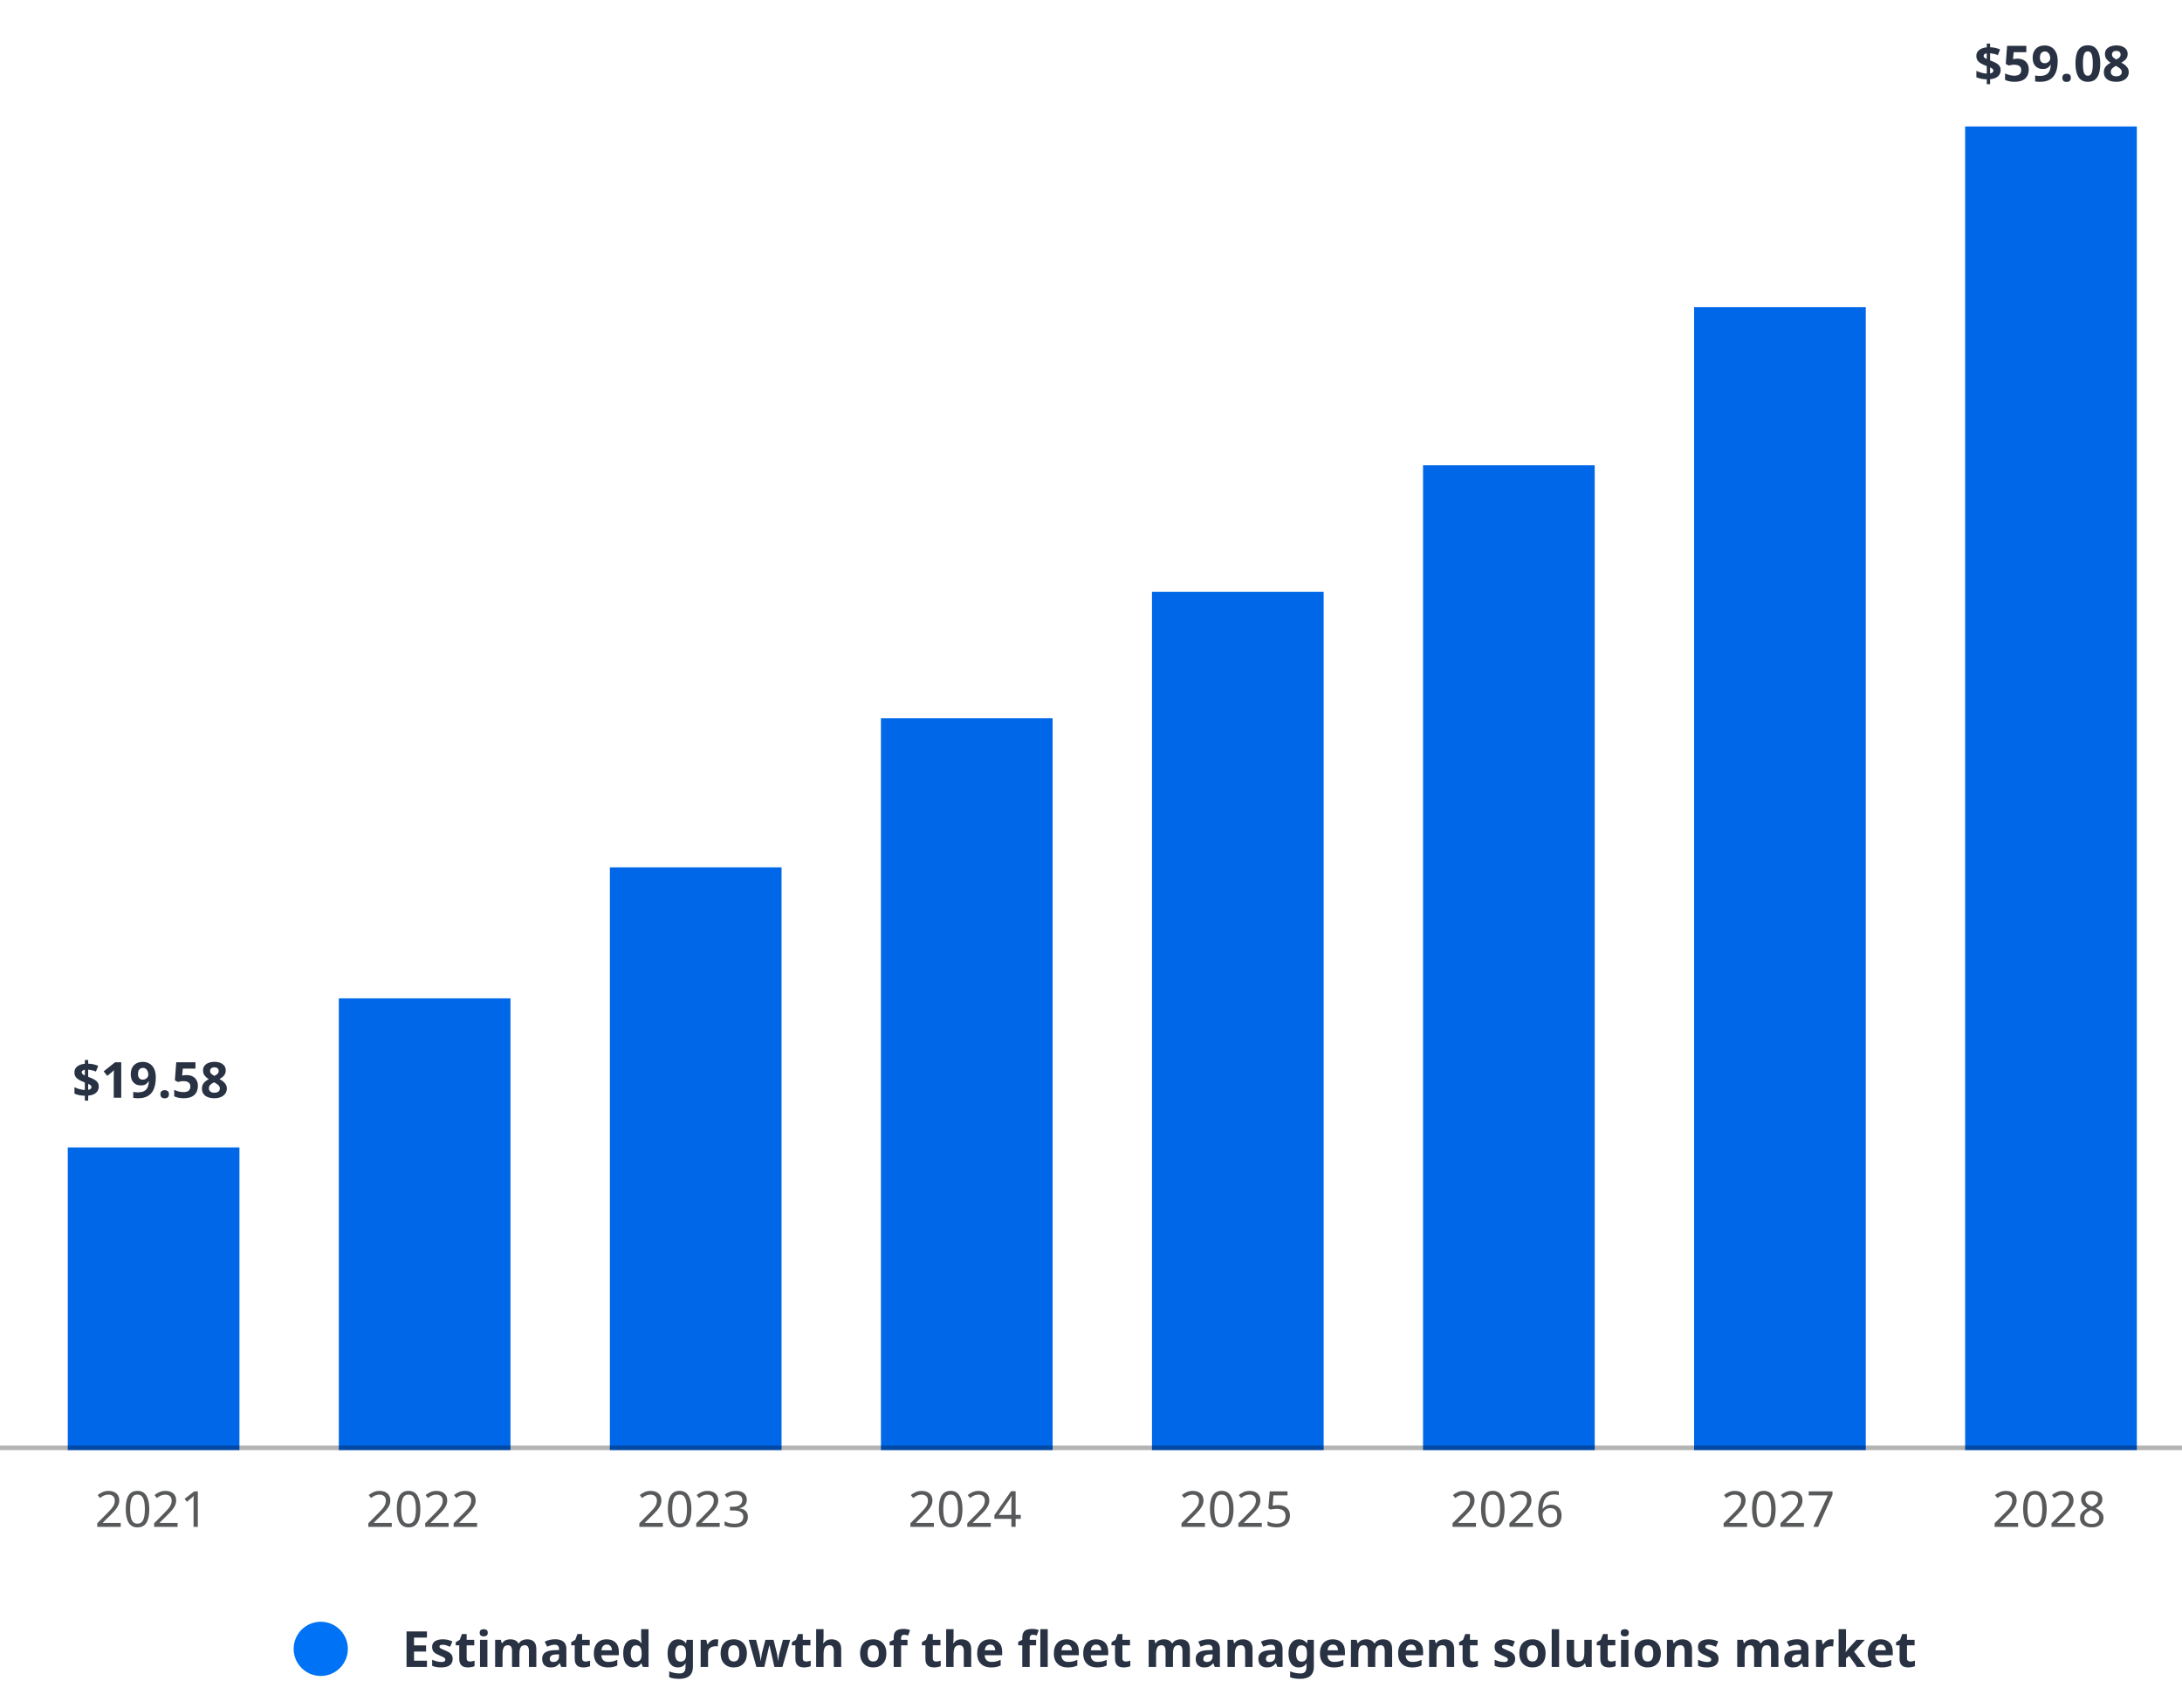
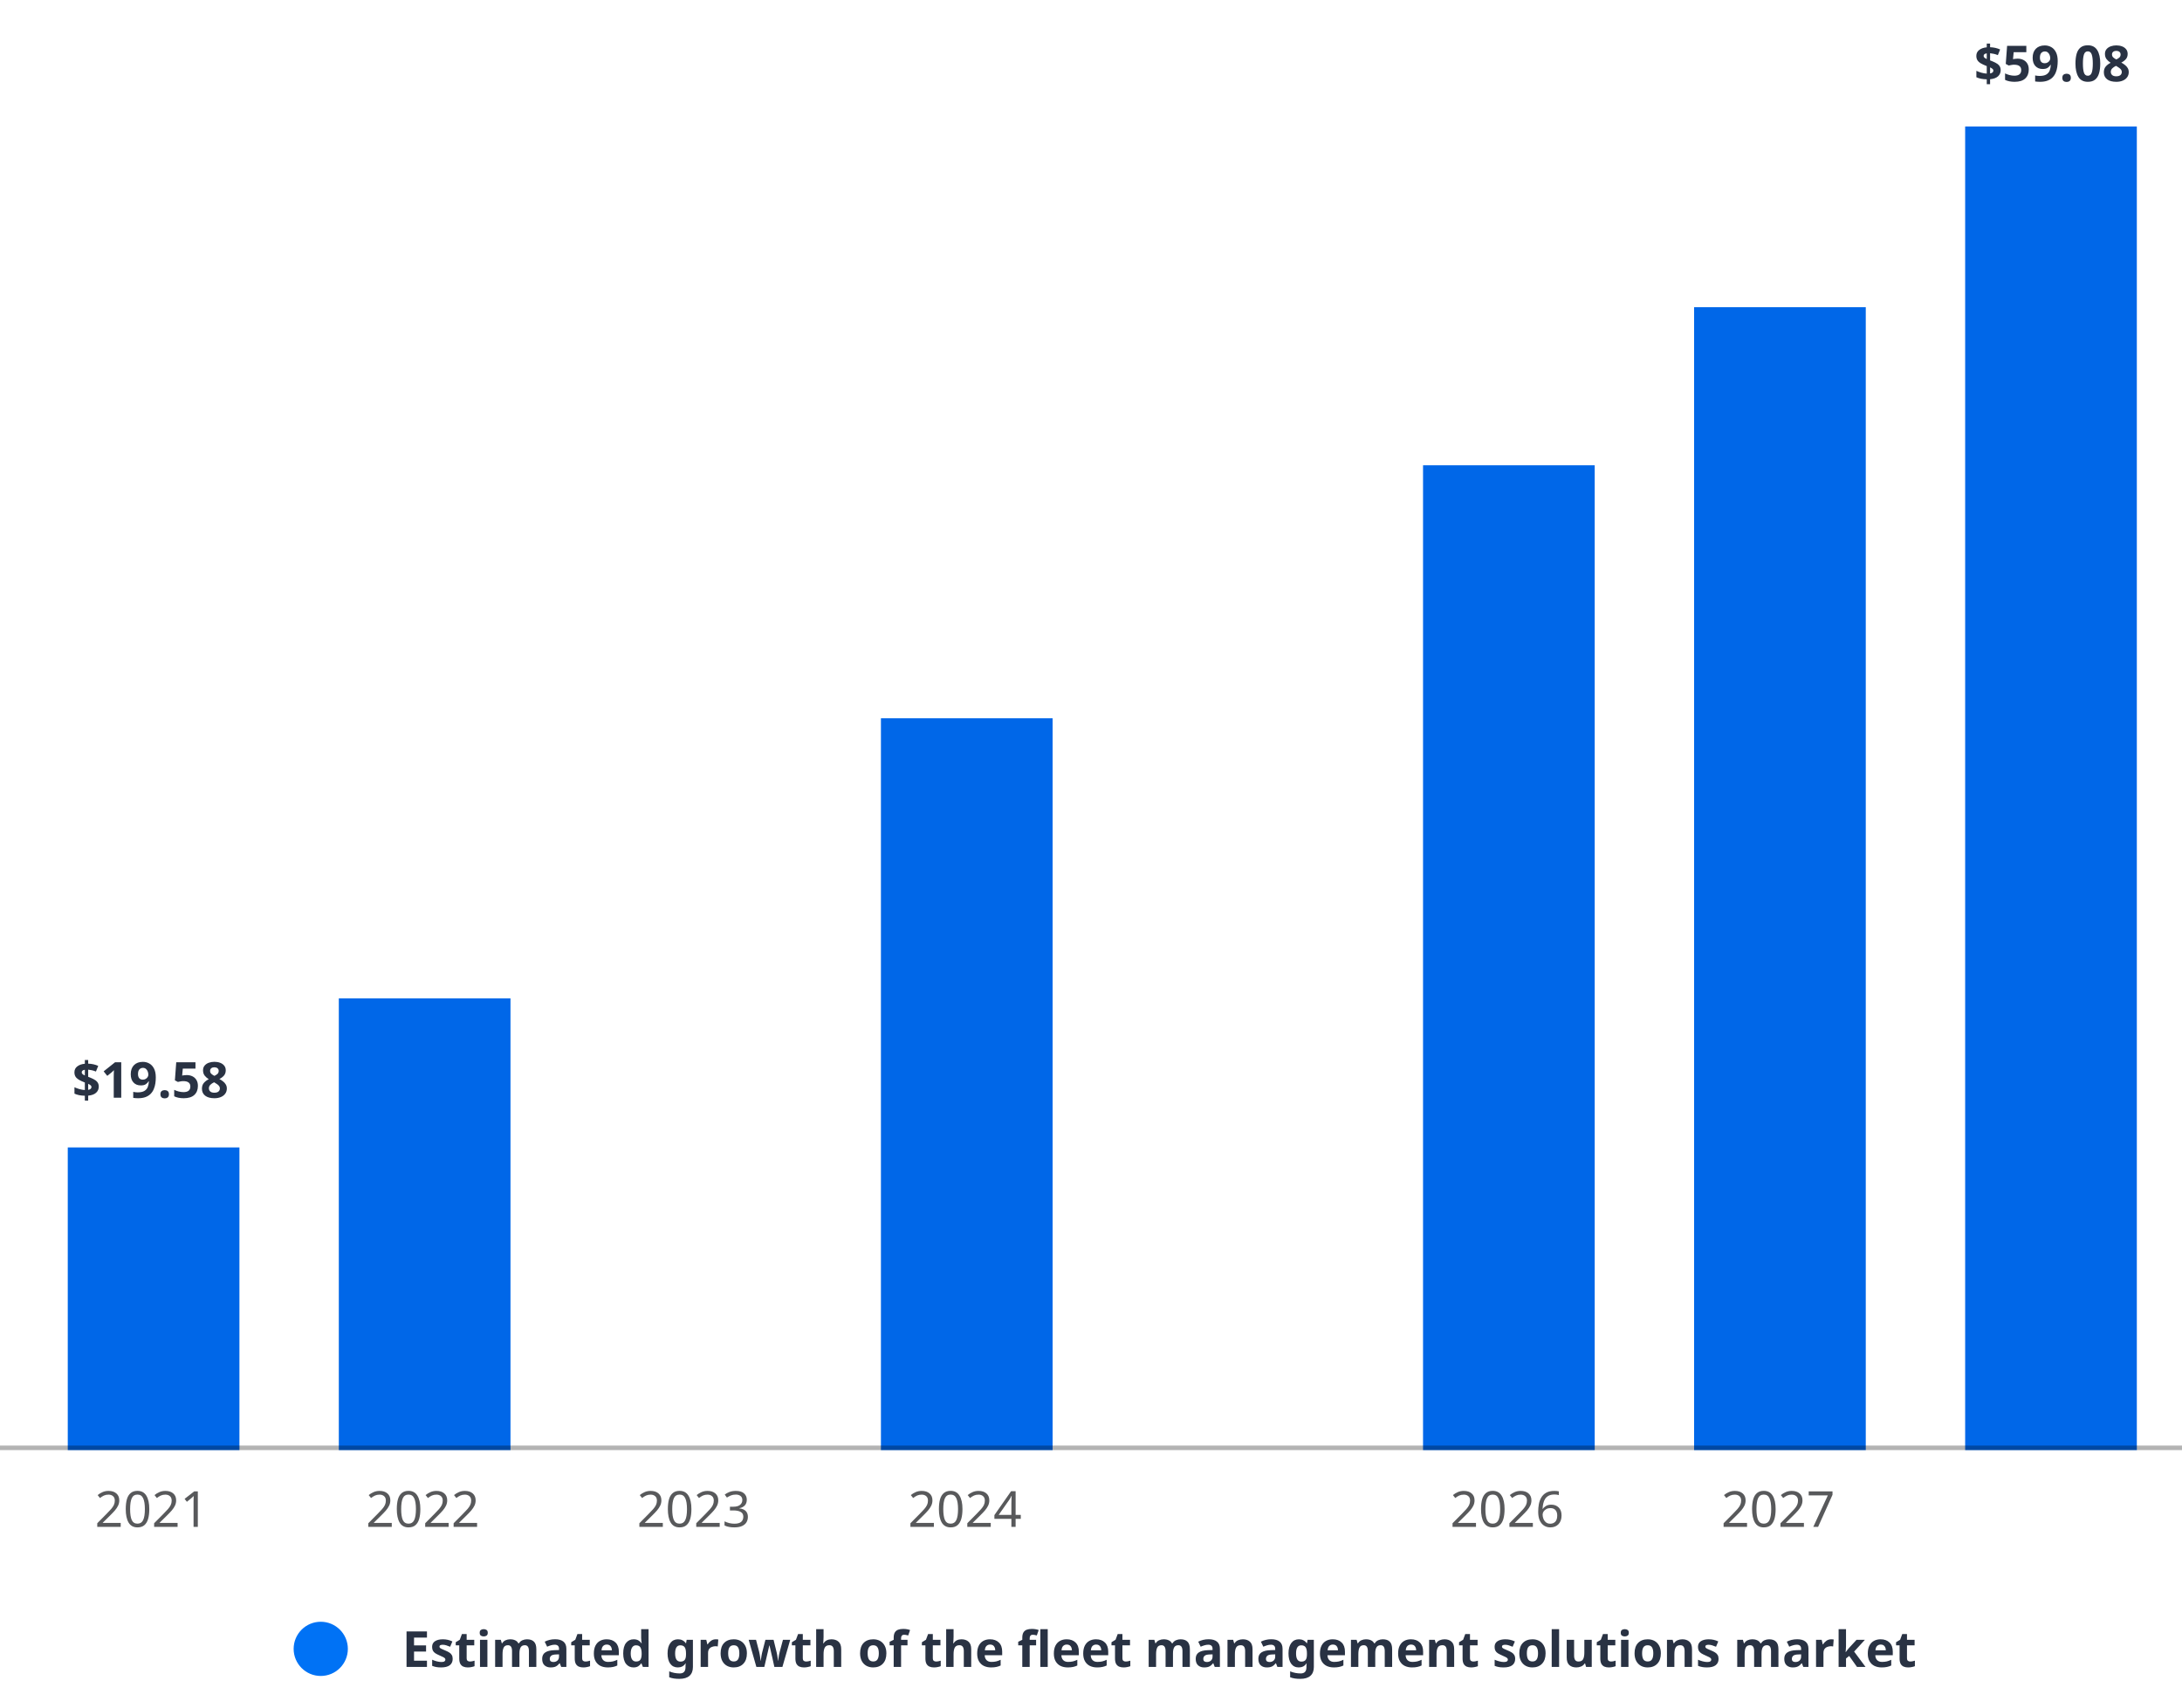
<svg xmlns="http://www.w3.org/2000/svg" width="483" height="378" viewBox="0 0 483 378" fill="none">
  <rect x="435" y="28" width="38" height="293" fill="#0067E8" />
  <path d="M94.511 369H89.99V361.146H94.511V362.51H91.651V364.237H94.313V365.601H91.651V367.625H94.511V369ZM100.204 367.218C100.204 367.827 99.988 368.296 99.555 368.626C99.13 368.949 98.492 369.11 97.641 369.11C97.223 369.11 96.864 369.081 96.563 369.022C96.263 368.971 95.962 368.883 95.661 368.758V367.405C95.984 367.552 96.332 367.673 96.706 367.768C97.08 367.863 97.41 367.911 97.696 367.911C98.019 367.911 98.246 367.863 98.378 367.768C98.518 367.673 98.587 367.548 98.587 367.394C98.587 367.291 98.558 367.2 98.499 367.119C98.448 367.038 98.331 366.947 98.147 366.844C97.964 366.741 97.678 366.609 97.289 366.448C96.915 366.287 96.607 366.129 96.365 365.975C96.123 365.814 95.944 365.623 95.826 365.403C95.709 365.176 95.65 364.893 95.65 364.556C95.65 363.999 95.867 363.581 96.299 363.302C96.732 363.023 97.308 362.884 98.026 362.884C98.4 362.884 98.756 362.921 99.093 362.994C99.431 363.067 99.779 363.188 100.138 363.357L99.643 364.534C99.35 364.409 99.071 364.307 98.807 364.226C98.543 364.138 98.276 364.094 98.004 364.094C97.52 364.094 97.278 364.226 97.278 364.49C97.278 364.585 97.308 364.673 97.366 364.754C97.432 364.827 97.553 364.908 97.729 364.996C97.913 365.084 98.18 365.201 98.532 365.348C98.877 365.487 99.174 365.634 99.423 365.788C99.673 365.935 99.863 366.122 99.995 366.349C100.135 366.569 100.204 366.859 100.204 367.218ZM104.011 367.801C104.194 367.801 104.37 367.783 104.539 367.746C104.708 367.709 104.876 367.665 105.045 367.614V368.835C104.869 368.908 104.649 368.971 104.385 369.022C104.128 369.081 103.846 369.11 103.538 369.11C103.179 369.11 102.856 369.051 102.57 368.934C102.291 368.817 102.068 368.615 101.899 368.329C101.738 368.036 101.657 367.632 101.657 367.119V364.226H100.876V363.533L101.778 362.983L102.251 361.718H103.296V362.994H104.979V364.226H103.296V367.119C103.296 367.346 103.362 367.519 103.494 367.636C103.626 367.746 103.798 367.801 104.011 367.801ZM107.076 360.64C107.318 360.64 107.527 360.699 107.703 360.816C107.879 360.926 107.967 361.135 107.967 361.443C107.967 361.744 107.879 361.953 107.703 362.07C107.527 362.187 107.318 362.246 107.076 362.246C106.826 362.246 106.614 362.187 106.438 362.07C106.269 361.953 106.185 361.744 106.185 361.443C106.185 361.135 106.269 360.926 106.438 360.816C106.614 360.699 106.826 360.64 107.076 360.64ZM107.89 362.994V369H106.251V362.994H107.89ZM116.653 362.884C117.335 362.884 117.848 363.06 118.193 363.412C118.545 363.757 118.721 364.314 118.721 365.084V369H117.082V365.491C117.082 364.626 116.781 364.193 116.18 364.193C115.747 364.193 115.439 364.347 115.256 364.655C115.073 364.963 114.981 365.407 114.981 365.986V369H113.342V365.491C113.342 364.626 113.041 364.193 112.44 364.193C111.985 364.193 111.67 364.365 111.494 364.71C111.325 365.047 111.241 365.535 111.241 366.173V369H109.602V362.994H110.856L111.076 363.764H111.164C111.347 363.456 111.597 363.232 111.912 363.093C112.235 362.954 112.568 362.884 112.913 362.884C113.353 362.884 113.727 362.957 114.035 363.104C114.343 363.243 114.578 363.463 114.739 363.764H114.882C115.065 363.456 115.318 363.232 115.641 363.093C115.971 362.954 116.308 362.884 116.653 362.884ZM122.873 362.873C123.679 362.873 124.295 363.049 124.721 363.401C125.153 363.746 125.37 364.277 125.37 364.996V369H124.226L123.907 368.186H123.863C123.606 368.509 123.335 368.743 123.049 368.89C122.763 369.037 122.37 369.11 121.872 369.11C121.336 369.11 120.893 368.956 120.541 368.648C120.189 368.333 120.013 367.852 120.013 367.207C120.013 366.569 120.236 366.1 120.684 365.799C121.131 365.491 121.802 365.322 122.697 365.293L123.742 365.26V364.996C123.742 364.681 123.657 364.45 123.489 364.303C123.327 364.156 123.1 364.083 122.807 364.083C122.513 364.083 122.227 364.127 121.949 364.215C121.67 364.296 121.391 364.398 121.113 364.523L120.574 363.412C120.896 363.243 121.252 363.111 121.641 363.016C122.037 362.921 122.447 362.873 122.873 362.873ZM123.104 366.239C122.576 366.254 122.209 366.349 122.004 366.525C121.798 366.701 121.696 366.932 121.696 367.218C121.696 367.467 121.769 367.647 121.916 367.757C122.062 367.86 122.253 367.911 122.488 367.911C122.84 367.911 123.137 367.808 123.379 367.603C123.621 367.39 123.742 367.093 123.742 366.712V366.217L123.104 366.239ZM129.577 367.801C129.761 367.801 129.937 367.783 130.105 367.746C130.274 367.709 130.443 367.665 130.611 367.614V368.835C130.435 368.908 130.215 368.971 129.951 369.022C129.695 369.081 129.412 369.11 129.104 369.11C128.745 369.11 128.422 369.051 128.136 368.934C127.858 368.817 127.634 368.615 127.465 368.329C127.304 368.036 127.223 367.632 127.223 367.119V364.226H126.442V363.533L127.344 362.983L127.817 361.718H128.862V362.994H130.545V364.226H128.862V367.119C128.862 367.346 128.928 367.519 129.06 367.636C129.192 367.746 129.365 367.801 129.577 367.801ZM134.292 362.884C135.121 362.884 135.777 363.122 136.261 363.599C136.745 364.068 136.987 364.739 136.987 365.612V366.404H133.115C133.13 366.866 133.265 367.229 133.522 367.493C133.786 367.757 134.149 367.889 134.611 367.889C135 367.889 135.352 367.852 135.667 367.779C135.982 367.698 136.309 367.577 136.646 367.416V368.681C136.353 368.828 136.041 368.934 135.711 369C135.388 369.073 134.996 369.11 134.534 369.11C133.933 369.11 133.401 369 132.939 368.78C132.477 368.553 132.114 368.212 131.85 367.757C131.586 367.302 131.454 366.73 131.454 366.041C131.454 365.337 131.571 364.754 131.806 364.292C132.048 363.823 132.382 363.471 132.807 363.236C133.232 363.001 133.727 362.884 134.292 362.884ZM134.303 364.05C133.988 364.05 133.724 364.153 133.511 364.358C133.306 364.563 133.185 364.882 133.148 365.315H135.447C135.44 364.948 135.344 364.648 135.161 364.413C134.978 364.171 134.692 364.05 134.303 364.05ZM140.219 369.11C139.552 369.11 139.005 368.85 138.58 368.329C138.162 367.801 137.953 367.027 137.953 366.008C137.953 364.981 138.166 364.204 138.591 363.676C139.016 363.148 139.574 362.884 140.263 362.884C140.696 362.884 141.051 362.968 141.33 363.137C141.609 363.306 141.829 363.515 141.99 363.764H142.045C142.023 363.647 141.997 363.478 141.968 363.258C141.939 363.031 141.924 362.8 141.924 362.565V360.64H143.563V369H142.309L141.99 368.219H141.924C141.763 368.468 141.546 368.681 141.275 368.857C141.004 369.026 140.652 369.11 140.219 369.11ZM140.791 367.801C141.246 367.801 141.565 367.669 141.748 367.405C141.931 367.134 142.027 366.73 142.034 366.195V366.019C142.034 365.432 141.942 364.985 141.759 364.677C141.583 364.369 141.253 364.215 140.769 364.215C140.41 364.215 140.127 364.373 139.922 364.688C139.717 364.996 139.614 365.443 139.614 366.03C139.614 366.617 139.717 367.06 139.922 367.361C140.127 367.654 140.417 367.801 140.791 367.801ZM150.081 362.884C150.822 362.884 151.401 363.177 151.819 363.764H151.863L151.995 362.994H153.381V369.011C153.381 369.869 153.128 370.522 152.622 370.969C152.116 371.416 151.368 371.64 150.378 371.64C149.953 371.64 149.557 371.614 149.19 371.563C148.831 371.512 148.479 371.42 148.134 371.288V369.979C148.875 370.287 149.656 370.441 150.477 370.441C151.321 370.441 151.742 369.986 151.742 369.077V368.956C151.742 368.831 151.746 368.703 151.753 368.571C151.768 368.439 151.779 368.322 151.786 368.219H151.742C151.537 368.534 151.291 368.762 151.005 368.901C150.719 369.04 150.397 369.11 150.037 369.11C149.326 369.11 148.769 368.839 148.365 368.296C147.969 367.746 147.771 366.983 147.771 366.008C147.771 365.025 147.977 364.259 148.387 363.709C148.798 363.159 149.363 362.884 150.081 362.884ZM150.598 364.215C149.828 364.215 149.443 364.82 149.443 366.03C149.443 367.225 149.836 367.823 150.62 367.823C151.038 367.823 151.346 367.706 151.544 367.471C151.75 367.229 151.852 366.811 151.852 366.217V366.019C151.852 365.374 151.753 364.912 151.555 364.633C151.357 364.354 151.038 364.215 150.598 364.215ZM158.45 362.884C158.531 362.884 158.626 362.888 158.736 362.895C158.846 362.902 158.934 362.913 159 362.928L158.879 364.468C158.828 364.453 158.751 364.442 158.648 364.435C158.553 364.42 158.469 364.413 158.395 364.413C158.117 364.413 157.849 364.464 157.592 364.567C157.336 364.662 157.127 364.82 156.965 365.04C156.811 365.26 156.734 365.561 156.734 365.942V369H155.095V362.994H156.338L156.58 364.006H156.657C156.833 363.698 157.075 363.434 157.383 363.214C157.691 362.994 158.047 362.884 158.45 362.884ZM165.332 365.986C165.332 366.983 165.068 367.753 164.54 368.296C164.019 368.839 163.308 369.11 162.406 369.11C161.848 369.11 161.35 368.989 160.91 368.747C160.477 368.505 160.136 368.153 159.887 367.691C159.637 367.222 159.513 366.653 159.513 365.986C159.513 364.989 159.773 364.222 160.294 363.687C160.814 363.152 161.529 362.884 162.439 362.884C163.003 362.884 163.502 363.005 163.935 363.247C164.367 363.489 164.708 363.841 164.958 364.303C165.207 364.758 165.332 365.319 165.332 365.986ZM161.185 365.986C161.185 366.58 161.28 367.031 161.471 367.339C161.669 367.64 161.988 367.79 162.428 367.79C162.86 367.79 163.172 367.64 163.363 367.339C163.561 367.031 163.66 366.58 163.66 365.986C163.66 365.392 163.561 364.948 163.363 364.655C163.172 364.354 162.857 364.204 162.417 364.204C161.984 364.204 161.669 364.354 161.471 364.655C161.28 364.948 161.185 365.392 161.185 365.986ZM170.948 366.899C170.919 366.774 170.875 366.591 170.816 366.349C170.765 366.1 170.706 365.836 170.64 365.557C170.574 365.271 170.512 365.011 170.453 364.776C170.395 364.534 170.354 364.358 170.332 364.248H170.288C170.266 364.358 170.226 364.534 170.167 364.776C170.116 365.011 170.057 365.271 169.991 365.557C169.925 365.836 169.863 366.1 169.804 366.349C169.746 366.598 169.702 366.789 169.672 366.921L169.188 369H167.428L165.723 362.994H167.351L168.044 365.656C168.096 365.839 168.14 366.059 168.176 366.316C168.22 366.573 168.261 366.822 168.297 367.064C168.334 367.299 168.36 367.486 168.374 367.625H168.418C168.426 367.522 168.44 367.387 168.462 367.218C168.484 367.042 168.51 366.862 168.539 366.679C168.576 366.496 168.605 366.331 168.627 366.184C168.657 366.03 168.679 365.927 168.693 365.876L169.43 362.994H171.234L171.938 365.876C171.968 365.979 172.001 366.144 172.037 366.371C172.081 366.598 172.118 366.829 172.147 367.064C172.184 367.299 172.202 367.486 172.202 367.625H172.246C172.261 367.5 172.287 367.321 172.323 367.086C172.36 366.844 172.4 366.591 172.444 366.327C172.496 366.063 172.547 365.839 172.598 365.656L173.313 362.994H174.919L173.192 369H171.41L170.948 366.899ZM178.422 367.801C178.606 367.801 178.782 367.783 178.95 367.746C179.119 367.709 179.288 367.665 179.456 367.614V368.835C179.28 368.908 179.06 368.971 178.796 369.022C178.54 369.081 178.257 369.11 177.949 369.11C177.59 369.11 177.267 369.051 176.981 368.934C176.703 368.817 176.479 368.615 176.31 368.329C176.149 368.036 176.068 367.632 176.068 367.119V364.226H175.287V363.533L176.189 362.983L176.662 361.718H177.707V362.994H179.39V364.226H177.707V367.119C177.707 367.346 177.773 367.519 177.905 367.636C178.037 367.746 178.21 367.801 178.422 367.801ZM182.301 362.345C182.301 362.638 182.29 362.921 182.268 363.192C182.253 363.463 182.238 363.654 182.224 363.764H182.312C182.502 363.456 182.748 363.232 183.049 363.093C183.349 362.954 183.683 362.884 184.05 362.884C184.702 362.884 185.223 363.06 185.612 363.412C186.008 363.757 186.206 364.314 186.206 365.084V369H184.567V365.491C184.567 364.626 184.244 364.193 183.599 364.193C183.107 364.193 182.766 364.365 182.576 364.71C182.392 365.047 182.301 365.535 182.301 366.173V369H180.662V360.64H182.301V362.345ZM196.205 365.986C196.205 366.983 195.941 367.753 195.413 368.296C194.892 368.839 194.181 369.11 193.279 369.11C192.721 369.11 192.223 368.989 191.783 368.747C191.35 368.505 191.009 368.153 190.76 367.691C190.51 367.222 190.386 366.653 190.386 365.986C190.386 364.989 190.646 364.222 191.167 363.687C191.687 363.152 192.402 362.884 193.312 362.884C193.876 362.884 194.375 363.005 194.808 363.247C195.24 363.489 195.581 363.841 195.831 364.303C196.08 364.758 196.205 365.319 196.205 365.986ZM192.058 365.986C192.058 366.58 192.153 367.031 192.344 367.339C192.542 367.64 192.861 367.79 193.301 367.79C193.733 367.79 194.045 367.64 194.236 367.339C194.434 367.031 194.533 366.58 194.533 365.986C194.533 365.392 194.434 364.948 194.236 364.655C194.045 364.354 193.73 364.204 193.29 364.204C192.857 364.204 192.542 364.354 192.344 364.655C192.153 364.948 192.058 365.392 192.058 365.986ZM200.881 364.226H199.462V369H197.823V364.226H196.921V363.434L197.823 362.994V362.554C197.823 362.041 197.908 361.645 198.076 361.366C198.252 361.08 198.498 360.878 198.813 360.761C199.136 360.644 199.514 360.585 199.946 360.585C200.269 360.585 200.559 360.611 200.815 360.662C201.079 360.713 201.292 360.772 201.453 360.838L201.035 362.037C200.911 362 200.775 361.967 200.628 361.938C200.482 361.901 200.313 361.883 200.122 361.883C199.895 361.883 199.726 361.953 199.616 362.092C199.514 362.231 199.462 362.407 199.462 362.62V362.994H200.881V364.226ZM207.201 367.801C207.384 367.801 207.56 367.783 207.729 367.746C207.897 367.709 208.066 367.665 208.235 367.614V368.835C208.059 368.908 207.839 368.971 207.575 369.022C207.318 369.081 207.036 369.11 206.728 369.11C206.368 369.11 206.046 369.051 205.76 368.934C205.481 368.817 205.257 368.615 205.089 368.329C204.927 368.036 204.847 367.632 204.847 367.119V364.226H204.066V363.533L204.968 362.983L205.441 361.718H206.486V362.994H208.169V364.226H206.486V367.119C206.486 367.346 206.552 367.519 206.684 367.636C206.816 367.746 206.988 367.801 207.201 367.801ZM211.079 362.345C211.079 362.638 211.068 362.921 211.046 363.192C211.031 363.463 211.017 363.654 211.002 363.764H211.09C211.281 363.456 211.526 363.232 211.827 363.093C212.128 362.954 212.461 362.884 212.828 362.884C213.481 362.884 214.001 363.06 214.39 363.412C214.786 363.757 214.984 364.314 214.984 365.084V369H213.345V365.491C213.345 364.626 213.022 364.193 212.377 364.193C211.886 364.193 211.545 364.365 211.354 364.71C211.171 365.047 211.079 365.535 211.079 366.173V369H209.44V360.64H211.079V362.345ZM219.145 362.884C219.973 362.884 220.63 363.122 221.114 363.599C221.598 364.068 221.84 364.739 221.84 365.612V366.404H217.968C217.982 366.866 218.118 367.229 218.375 367.493C218.639 367.757 219.002 367.889 219.464 367.889C219.852 367.889 220.204 367.852 220.52 367.779C220.835 367.698 221.161 367.577 221.499 367.416V368.681C221.205 368.828 220.894 368.934 220.564 369C220.241 369.073 219.849 369.11 219.387 369.11C218.785 369.11 218.254 369 217.792 368.78C217.33 368.553 216.967 368.212 216.703 367.757C216.439 367.302 216.307 366.73 216.307 366.041C216.307 365.337 216.424 364.754 216.659 364.292C216.901 363.823 217.234 363.471 217.66 363.236C218.085 363.001 218.58 362.884 219.145 362.884ZM219.156 364.05C218.84 364.05 218.576 364.153 218.364 364.358C218.158 364.563 218.037 364.882 218.001 365.315H220.3C220.292 364.948 220.197 364.648 220.014 364.413C219.83 364.171 219.544 364.05 219.156 364.05ZM229.348 364.226H227.929V369H226.29V364.226H225.388V363.434L226.29 362.994V362.554C226.29 362.041 226.374 361.645 226.543 361.366C226.719 361.08 226.965 360.878 227.28 360.761C227.603 360.644 227.98 360.585 228.413 360.585C228.736 360.585 229.025 360.611 229.282 360.662C229.546 360.713 229.759 360.772 229.92 360.838L229.502 362.037C229.377 362 229.242 361.967 229.095 361.938C228.948 361.901 228.78 361.883 228.589 361.883C228.362 361.883 228.193 361.953 228.083 362.092C227.98 362.231 227.929 362.407 227.929 362.62V362.994H229.348V364.226ZM231.922 369H230.283V360.64H231.922V369ZM236.117 362.884C236.946 362.884 237.602 363.122 238.086 363.599C238.57 364.068 238.812 364.739 238.812 365.612V366.404H234.94C234.955 366.866 235.091 367.229 235.347 367.493C235.611 367.757 235.974 367.889 236.436 367.889C236.825 367.889 237.177 367.852 237.492 367.779C237.808 367.698 238.134 367.577 238.471 367.416V368.681C238.178 368.828 237.866 368.934 237.536 369C237.214 369.073 236.821 369.11 236.359 369.11C235.758 369.11 235.226 369 234.764 368.78C234.302 368.553 233.939 368.212 233.675 367.757C233.411 367.302 233.279 366.73 233.279 366.041C233.279 365.337 233.397 364.754 233.631 364.292C233.873 363.823 234.207 363.471 234.632 363.236C235.058 363.001 235.553 362.884 236.117 362.884ZM236.128 364.05C235.813 364.05 235.549 364.153 235.336 364.358C235.131 364.563 235.01 364.882 234.973 365.315H237.272C237.265 364.948 237.17 364.648 236.986 364.413C236.803 364.171 236.517 364.05 236.128 364.05ZM242.616 362.884C243.445 362.884 244.101 363.122 244.585 363.599C245.069 364.068 245.311 364.739 245.311 365.612V366.404H241.439C241.454 366.866 241.59 367.229 241.846 367.493C242.11 367.757 242.473 367.889 242.935 367.889C243.324 367.889 243.676 367.852 243.991 367.779C244.307 367.698 244.633 367.577 244.97 367.416V368.681C244.677 368.828 244.365 368.934 244.035 369C243.713 369.073 243.32 369.11 242.858 369.11C242.257 369.11 241.725 369 241.263 368.78C240.801 368.553 240.438 368.212 240.174 367.757C239.91 367.302 239.778 366.73 239.778 366.041C239.778 365.337 239.896 364.754 240.13 364.292C240.372 363.823 240.706 363.471 241.131 363.236C241.557 363.001 242.052 362.884 242.616 362.884ZM242.627 364.05C242.312 364.05 242.048 364.153 241.835 364.358C241.63 364.563 241.509 364.882 241.472 365.315H243.771C243.764 364.948 243.669 364.648 243.485 364.413C243.302 364.171 243.016 364.05 242.627 364.05ZM249.17 367.801C249.354 367.801 249.53 367.783 249.698 367.746C249.867 367.709 250.036 367.665 250.204 367.614V368.835C250.028 368.908 249.808 368.971 249.544 369.022C249.288 369.081 249.005 369.11 248.697 369.11C248.338 369.11 248.015 369.051 247.729 368.934C247.451 368.817 247.227 368.615 247.058 368.329C246.897 368.036 246.816 367.632 246.816 367.119V364.226H246.035V363.533L246.937 362.983L247.41 361.718H248.455V362.994H250.138V364.226H248.455V367.119C248.455 367.346 248.521 367.519 248.653 367.636C248.785 367.746 248.958 367.801 249.17 367.801ZM261.318 362.884C262 362.884 262.514 363.06 262.858 363.412C263.21 363.757 263.386 364.314 263.386 365.084V369H261.747V365.491C261.747 364.626 261.447 364.193 260.845 364.193C260.413 364.193 260.105 364.347 259.921 364.655C259.738 364.963 259.646 365.407 259.646 365.986V369H258.007V365.491C258.007 364.626 257.707 364.193 257.105 364.193C256.651 364.193 256.335 364.365 256.159 364.71C255.991 365.047 255.906 365.535 255.906 366.173V369H254.267V362.994H255.521L255.741 363.764H255.829C256.013 363.456 256.262 363.232 256.577 363.093C256.9 362.954 257.234 362.884 257.578 362.884C258.018 362.884 258.392 362.957 258.7 363.104C259.008 363.243 259.243 363.463 259.404 363.764H259.547C259.731 363.456 259.984 363.232 260.306 363.093C260.636 362.954 260.974 362.884 261.318 362.884ZM267.538 362.873C268.344 362.873 268.96 363.049 269.386 363.401C269.818 363.746 270.035 364.277 270.035 364.996V369H268.891L268.572 368.186H268.528C268.271 368.509 268 368.743 267.714 368.89C267.428 369.037 267.035 369.11 266.537 369.11C266.001 369.11 265.558 368.956 265.206 368.648C264.854 368.333 264.678 367.852 264.678 367.207C264.678 366.569 264.901 366.1 265.349 365.799C265.796 365.491 266.467 365.322 267.362 365.293L268.407 365.26V364.996C268.407 364.681 268.322 364.45 268.154 364.303C267.992 364.156 267.765 364.083 267.472 364.083C267.178 364.083 266.892 364.127 266.614 364.215C266.335 364.296 266.056 364.398 265.778 364.523L265.239 363.412C265.561 363.243 265.917 363.111 266.306 363.016C266.702 362.921 267.112 362.873 267.538 362.873ZM267.769 366.239C267.241 366.254 266.874 366.349 266.669 366.525C266.463 366.701 266.361 366.932 266.361 367.218C266.361 367.467 266.434 367.647 266.581 367.757C266.727 367.86 266.918 367.911 267.153 367.911C267.505 367.911 267.802 367.808 268.044 367.603C268.286 367.39 268.407 367.093 268.407 366.712V366.217L267.769 366.239ZM275.122 362.884C275.768 362.884 276.285 363.06 276.673 363.412C277.062 363.757 277.256 364.314 277.256 365.084V369H275.617V365.491C275.617 365.058 275.54 364.736 275.386 364.523C275.232 364.303 274.987 364.193 274.649 364.193C274.151 364.193 273.81 364.365 273.626 364.71C273.443 365.047 273.351 365.535 273.351 366.173V369H271.712V362.994H272.966L273.186 363.764H273.274C273.465 363.456 273.725 363.232 274.055 363.093C274.393 362.954 274.748 362.884 275.122 362.884ZM281.406 362.873C282.213 362.873 282.829 363.049 283.254 363.401C283.687 363.746 283.903 364.277 283.903 364.996V369H282.759L282.44 368.186H282.396C282.139 368.509 281.868 368.743 281.582 368.89C281.296 369.037 280.904 369.11 280.405 369.11C279.87 369.11 279.426 368.956 279.074 368.648C278.722 368.333 278.546 367.852 278.546 367.207C278.546 366.569 278.77 366.1 279.217 365.799C279.664 365.491 280.335 365.322 281.23 365.293L282.275 365.26V364.996C282.275 364.681 282.191 364.45 282.022 364.303C281.861 364.156 281.633 364.083 281.34 364.083C281.047 364.083 280.761 364.127 280.482 364.215C280.203 364.296 279.925 364.398 279.646 364.523L279.107 363.412C279.43 363.243 279.785 363.111 280.174 363.016C280.57 362.921 280.981 362.873 281.406 362.873ZM281.637 366.239C281.109 366.254 280.742 366.349 280.537 366.525C280.332 366.701 280.229 366.932 280.229 367.218C280.229 367.467 280.302 367.647 280.449 367.757C280.596 367.86 280.786 367.911 281.021 367.911C281.373 367.911 281.67 367.808 281.912 367.603C282.154 367.39 282.275 367.093 282.275 366.712V366.217L281.637 366.239ZM287.528 362.884C288.268 362.884 288.848 363.177 289.266 363.764H289.31L289.442 362.994H290.828V369.011C290.828 369.869 290.575 370.522 290.069 370.969C289.563 371.416 288.815 371.64 287.825 371.64C287.399 371.64 287.003 371.614 286.637 371.563C286.277 371.512 285.925 371.42 285.581 371.288V369.979C286.321 370.287 287.102 370.441 287.924 370.441C288.767 370.441 289.189 369.986 289.189 369.077V368.956C289.189 368.831 289.192 368.703 289.2 368.571C289.214 368.439 289.225 368.322 289.233 368.219H289.189C288.983 368.534 288.738 368.762 288.452 368.901C288.166 369.04 287.843 369.11 287.484 369.11C286.772 369.11 286.215 368.839 285.812 368.296C285.416 367.746 285.218 366.983 285.218 366.008C285.218 365.025 285.423 364.259 285.834 363.709C286.244 363.159 286.809 362.884 287.528 362.884ZM288.045 364.215C287.275 364.215 286.89 364.82 286.89 366.03C286.89 367.225 287.282 367.823 288.067 367.823C288.485 367.823 288.793 367.706 288.991 367.471C289.196 367.229 289.299 366.811 289.299 366.217V366.019C289.299 365.374 289.2 364.912 289.002 364.633C288.804 364.354 288.485 364.215 288.045 364.215ZM295.017 362.884C295.845 362.884 296.502 363.122 296.986 363.599C297.47 364.068 297.712 364.739 297.712 365.612V366.404H293.84C293.854 366.866 293.99 367.229 294.247 367.493C294.511 367.757 294.874 367.889 295.336 367.889C295.724 367.889 296.076 367.852 296.392 367.779C296.707 367.698 297.033 367.577 297.371 367.416V368.681C297.077 368.828 296.766 368.934 296.436 369C296.113 369.073 295.721 369.11 295.259 369.11C294.657 369.11 294.126 369 293.664 368.78C293.202 368.553 292.839 368.212 292.575 367.757C292.311 367.302 292.179 366.73 292.179 366.041C292.179 365.337 292.296 364.754 292.531 364.292C292.773 363.823 293.106 363.471 293.532 363.236C293.957 363.001 294.452 362.884 295.017 362.884ZM295.028 364.05C294.712 364.05 294.448 364.153 294.236 364.358C294.03 364.563 293.909 364.882 293.873 365.315H296.172C296.164 364.948 296.069 364.648 295.886 364.413C295.702 364.171 295.416 364.05 295.028 364.05ZM306.092 362.884C306.774 362.884 307.287 363.06 307.632 363.412C307.984 363.757 308.16 364.314 308.16 365.084V369H306.521V365.491C306.521 364.626 306.22 364.193 305.619 364.193C305.186 364.193 304.878 364.347 304.695 364.655C304.511 364.963 304.42 365.407 304.42 365.986V369H302.781V365.491C302.781 364.626 302.48 364.193 301.879 364.193C301.424 364.193 301.109 364.365 300.933 364.71C300.764 365.047 300.68 365.535 300.68 366.173V369H299.041V362.994H300.295L300.515 363.764H300.603C300.786 363.456 301.035 363.232 301.351 363.093C301.673 362.954 302.007 362.884 302.352 362.884C302.792 362.884 303.166 362.957 303.474 363.104C303.782 363.243 304.016 363.463 304.178 363.764H304.321C304.504 363.456 304.757 363.232 305.08 363.093C305.41 362.954 305.747 362.884 306.092 362.884ZM312.322 362.884C313.151 362.884 313.807 363.122 314.291 363.599C314.775 364.068 315.017 364.739 315.017 365.612V366.404H311.145C311.16 366.866 311.296 367.229 311.552 367.493C311.816 367.757 312.179 367.889 312.641 367.889C313.03 367.889 313.382 367.852 313.697 367.779C314.013 367.698 314.339 367.577 314.676 367.416V368.681C314.383 368.828 314.071 368.934 313.741 369C313.419 369.073 313.026 369.11 312.564 369.11C311.963 369.11 311.431 369 310.969 368.78C310.507 368.553 310.144 368.212 309.88 367.757C309.616 367.302 309.484 366.73 309.484 366.041C309.484 365.337 309.602 364.754 309.836 364.292C310.078 363.823 310.412 363.471 310.837 363.236C311.263 363.001 311.758 362.884 312.322 362.884ZM312.333 364.05C312.018 364.05 311.754 364.153 311.541 364.358C311.336 364.563 311.215 364.882 311.178 365.315H313.477C313.47 364.948 313.375 364.648 313.191 364.413C313.008 364.171 312.722 364.05 312.333 364.05ZM319.756 362.884C320.402 362.884 320.919 363.06 321.307 363.412C321.696 363.757 321.89 364.314 321.89 365.084V369H320.251V365.491C320.251 365.058 320.174 364.736 320.02 364.523C319.866 364.303 319.621 364.193 319.283 364.193C318.785 364.193 318.444 364.365 318.26 364.71C318.077 365.047 317.985 365.535 317.985 366.173V369H316.346V362.994H317.6L317.82 363.764H317.908C318.099 363.456 318.359 363.232 318.689 363.093C319.027 362.954 319.382 362.884 319.756 362.884ZM326.106 367.801C326.289 367.801 326.465 367.783 326.634 367.746C326.802 367.709 326.971 367.665 327.14 367.614V368.835C326.964 368.908 326.744 368.971 326.48 369.022C326.223 369.081 325.941 369.11 325.633 369.11C325.273 369.11 324.951 369.051 324.665 368.934C324.386 368.817 324.162 368.615 323.994 368.329C323.832 368.036 323.752 367.632 323.752 367.119V364.226H322.971V363.533L323.873 362.983L324.346 361.718H325.391V362.994H327.074V364.226H325.391V367.119C325.391 367.346 325.457 367.519 325.589 367.636C325.721 367.746 325.893 367.801 326.106 367.801ZM335.394 367.218C335.394 367.827 335.177 368.296 334.745 368.626C334.319 368.949 333.681 369.11 332.831 369.11C332.413 369.11 332.053 369.081 331.753 369.022C331.452 368.971 331.151 368.883 330.851 368.758V367.405C331.173 367.552 331.522 367.673 331.896 367.768C332.27 367.863 332.6 367.911 332.886 367.911C333.208 367.911 333.436 367.863 333.568 367.768C333.707 367.673 333.777 367.548 333.777 367.394C333.777 367.291 333.747 367.2 333.689 367.119C333.637 367.038 333.52 366.947 333.337 366.844C333.153 366.741 332.867 366.609 332.479 366.448C332.105 366.287 331.797 366.129 331.555 365.975C331.313 365.814 331.133 365.623 331.016 365.403C330.898 365.176 330.84 364.893 330.84 364.556C330.84 363.999 331.056 363.581 331.489 363.302C331.921 363.023 332.497 362.884 333.216 362.884C333.59 362.884 333.945 362.921 334.283 362.994C334.62 363.067 334.968 363.188 335.328 363.357L334.833 364.534C334.539 364.409 334.261 364.307 333.997 364.226C333.733 364.138 333.465 364.094 333.194 364.094C332.71 364.094 332.468 364.226 332.468 364.49C332.468 364.585 332.497 364.673 332.556 364.754C332.622 364.827 332.743 364.908 332.919 364.996C333.102 365.084 333.37 365.201 333.722 365.348C334.066 365.487 334.363 365.634 334.613 365.788C334.862 365.935 335.053 366.122 335.185 366.349C335.324 366.569 335.394 366.859 335.394 367.218ZM342.127 365.986C342.127 366.983 341.863 367.753 341.335 368.296C340.814 368.839 340.103 369.11 339.201 369.11C338.643 369.11 338.145 368.989 337.705 368.747C337.272 368.505 336.931 368.153 336.682 367.691C336.432 367.222 336.308 366.653 336.308 365.986C336.308 364.989 336.568 364.222 337.089 363.687C337.609 363.152 338.324 362.884 339.234 362.884C339.798 362.884 340.297 363.005 340.73 363.247C341.162 363.489 341.503 363.841 341.753 364.303C342.002 364.758 342.127 365.319 342.127 365.986ZM337.98 365.986C337.98 366.58 338.075 367.031 338.266 367.339C338.464 367.64 338.783 367.79 339.223 367.79C339.655 367.79 339.967 367.64 340.158 367.339C340.356 367.031 340.455 366.58 340.455 365.986C340.455 365.392 340.356 364.948 340.158 364.655C339.967 364.354 339.652 364.204 339.212 364.204C338.779 364.204 338.464 364.354 338.266 364.655C338.075 364.948 337.98 365.392 337.98 365.986ZM345.12 369H343.481V360.64H345.12V369ZM352.344 362.994V369H351.09L350.87 368.23H350.782C350.591 368.538 350.327 368.762 349.99 368.901C349.66 369.04 349.308 369.11 348.934 369.11C348.288 369.11 347.771 368.938 347.383 368.593C346.994 368.241 346.8 367.68 346.8 366.91V362.994H348.439V366.503C348.439 366.928 348.516 367.251 348.67 367.471C348.824 367.691 349.069 367.801 349.407 367.801C349.905 367.801 350.246 367.632 350.43 367.295C350.613 366.95 350.705 366.459 350.705 365.821V362.994H352.344ZM356.592 367.801C356.775 367.801 356.951 367.783 357.12 367.746C357.289 367.709 357.457 367.665 357.626 367.614V368.835C357.45 368.908 357.23 368.971 356.966 369.022C356.709 369.081 356.427 369.11 356.119 369.11C355.76 369.11 355.437 369.051 355.151 368.934C354.872 368.817 354.649 368.615 354.48 368.329C354.319 368.036 354.238 367.632 354.238 367.119V364.226H353.457V363.533L354.359 362.983L354.832 361.718H355.877V362.994H357.56V364.226H355.877V367.119C355.877 367.346 355.943 367.519 356.075 367.636C356.207 367.746 356.379 367.801 356.592 367.801ZM359.657 360.64C359.899 360.64 360.108 360.699 360.284 360.816C360.46 360.926 360.548 361.135 360.548 361.443C360.548 361.744 360.46 361.953 360.284 362.07C360.108 362.187 359.899 362.246 359.657 362.246C359.407 362.246 359.195 362.187 359.019 362.07C358.85 361.953 358.766 361.744 358.766 361.443C358.766 361.135 358.85 360.926 359.019 360.816C359.195 360.699 359.407 360.64 359.657 360.64ZM360.471 362.994V369H358.832V362.994H360.471ZM367.639 365.986C367.639 366.983 367.375 367.753 366.847 368.296C366.327 368.839 365.615 369.11 364.713 369.11C364.156 369.11 363.657 368.989 363.217 368.747C362.785 368.505 362.444 368.153 362.194 367.691C361.945 367.222 361.82 366.653 361.82 365.986C361.82 364.989 362.081 364.222 362.601 363.687C363.122 363.152 363.837 362.884 364.746 362.884C365.311 362.884 365.81 363.005 366.242 363.247C366.675 363.489 367.016 363.841 367.265 364.303C367.515 364.758 367.639 365.319 367.639 365.986ZM363.492 365.986C363.492 366.58 363.588 367.031 363.778 367.339C363.976 367.64 364.295 367.79 364.735 367.79C365.168 367.79 365.48 367.64 365.67 367.339C365.868 367.031 365.967 366.58 365.967 365.986C365.967 365.392 365.868 364.948 365.67 364.655C365.48 364.354 365.164 364.204 364.724 364.204C364.292 364.204 363.976 364.354 363.778 364.655C363.588 364.948 363.492 365.392 363.492 365.986ZM372.404 362.884C373.049 362.884 373.566 363.06 373.955 363.412C374.343 363.757 374.538 364.314 374.538 365.084V369H372.899V365.491C372.899 365.058 372.822 364.736 372.668 364.523C372.514 364.303 372.268 364.193 371.931 364.193C371.432 364.193 371.091 364.365 370.908 364.71C370.724 365.047 370.633 365.535 370.633 366.173V369H368.994V362.994H370.248L370.468 363.764H370.556C370.746 363.456 371.007 363.232 371.337 363.093C371.674 362.954 372.03 362.884 372.404 362.884ZM380.414 367.218C380.414 367.827 380.198 368.296 379.765 368.626C379.34 368.949 378.702 369.11 377.851 369.11C377.433 369.11 377.074 369.081 376.773 369.022C376.473 368.971 376.172 368.883 375.871 368.758V367.405C376.194 367.552 376.542 367.673 376.916 367.768C377.29 367.863 377.62 367.911 377.906 367.911C378.229 367.911 378.456 367.863 378.588 367.768C378.728 367.673 378.797 367.548 378.797 367.394C378.797 367.291 378.768 367.2 378.709 367.119C378.658 367.038 378.541 366.947 378.357 366.844C378.174 366.741 377.888 366.609 377.499 366.448C377.125 366.287 376.817 366.129 376.575 365.975C376.333 365.814 376.154 365.623 376.036 365.403C375.919 365.176 375.86 364.893 375.86 364.556C375.86 363.999 376.077 363.581 376.509 363.302C376.942 363.023 377.518 362.884 378.236 362.884C378.61 362.884 378.966 362.921 379.303 362.994C379.641 363.067 379.989 363.188 380.348 363.357L379.853 364.534C379.56 364.409 379.281 364.307 379.017 364.226C378.753 364.138 378.486 364.094 378.214 364.094C377.73 364.094 377.488 364.226 377.488 364.49C377.488 364.585 377.518 364.673 377.576 364.754C377.642 364.827 377.763 364.908 377.939 364.996C378.123 365.084 378.39 365.201 378.742 365.348C379.087 365.487 379.384 365.634 379.633 365.788C379.883 365.935 380.073 366.122 380.205 366.349C380.345 366.569 380.414 366.859 380.414 367.218ZM391.599 362.884C392.281 362.884 392.795 363.06 393.139 363.412C393.491 363.757 393.667 364.314 393.667 365.084V369H392.028V365.491C392.028 364.626 391.728 364.193 391.126 364.193C390.694 364.193 390.386 364.347 390.202 364.655C390.019 364.963 389.927 365.407 389.927 365.986V369H388.288V365.491C388.288 364.626 387.988 364.193 387.386 364.193C386.932 364.193 386.616 364.365 386.44 364.71C386.272 365.047 386.187 365.535 386.187 366.173V369H384.548V362.994H385.802L386.022 363.764H386.11C386.294 363.456 386.543 363.232 386.858 363.093C387.181 362.954 387.515 362.884 387.859 362.884C388.299 362.884 388.673 362.957 388.981 363.104C389.289 363.243 389.524 363.463 389.685 363.764H389.828C390.012 363.456 390.265 363.232 390.587 363.093C390.917 362.954 391.255 362.884 391.599 362.884ZM397.819 362.873C398.626 362.873 399.242 363.049 399.667 363.401C400.1 363.746 400.316 364.277 400.316 364.996V369H399.172L398.853 368.186H398.809C398.552 368.509 398.281 368.743 397.995 368.89C397.709 369.037 397.317 369.11 396.818 369.11C396.283 369.11 395.839 368.956 395.487 368.648C395.135 368.333 394.959 367.852 394.959 367.207C394.959 366.569 395.183 366.1 395.63 365.799C396.077 365.491 396.748 365.322 397.643 365.293L398.688 365.26V364.996C398.688 364.681 398.604 364.45 398.435 364.303C398.274 364.156 398.046 364.083 397.753 364.083C397.46 364.083 397.174 364.127 396.895 364.215C396.616 364.296 396.338 364.398 396.059 364.523L395.52 363.412C395.843 363.243 396.198 363.111 396.587 363.016C396.983 362.921 397.394 362.873 397.819 362.873ZM398.05 366.239C397.522 366.254 397.155 366.349 396.95 366.525C396.745 366.701 396.642 366.932 396.642 367.218C396.642 367.467 396.715 367.647 396.862 367.757C397.009 367.86 397.199 367.911 397.434 367.911C397.786 367.911 398.083 367.808 398.325 367.603C398.567 367.39 398.688 367.093 398.688 366.712V366.217L398.05 366.239ZM405.349 362.884C405.429 362.884 405.525 362.888 405.635 362.895C405.745 362.902 405.833 362.913 405.899 362.928L405.778 364.468C405.726 364.453 405.649 364.442 405.547 364.435C405.451 364.42 405.367 364.413 405.294 364.413C405.015 364.413 404.747 364.464 404.491 364.567C404.234 364.662 404.025 364.82 403.864 365.04C403.71 365.26 403.633 365.561 403.633 365.942V369H401.994V362.994H403.237L403.479 364.006H403.556C403.732 363.698 403.974 363.434 404.282 363.214C404.59 362.994 404.945 362.884 405.349 362.884ZM408.628 364.38C408.628 364.607 408.617 364.835 408.595 365.062C408.58 365.282 408.562 365.506 408.54 365.733H408.562C408.672 365.579 408.786 365.425 408.903 365.271C409.02 365.11 409.145 364.959 409.277 364.82L410.96 362.994H412.808L410.421 365.601L412.951 369H411.059L409.332 366.569L408.628 367.13V369H406.989V360.64H408.628V364.38ZM416.285 362.884C417.114 362.884 417.77 363.122 418.254 363.599C418.738 364.068 418.98 364.739 418.98 365.612V366.404H415.108C415.123 366.866 415.258 367.229 415.515 367.493C415.779 367.757 416.142 367.889 416.604 367.889C416.993 367.889 417.345 367.852 417.66 367.779C417.975 367.698 418.302 367.577 418.639 367.416V368.681C418.346 368.828 418.034 368.934 417.704 369C417.381 369.073 416.989 369.11 416.527 369.11C415.926 369.11 415.394 369 414.932 368.78C414.47 368.553 414.107 368.212 413.843 367.757C413.579 367.302 413.447 366.73 413.447 366.041C413.447 365.337 413.564 364.754 413.799 364.292C414.041 363.823 414.375 363.471 414.8 363.236C415.225 363.001 415.72 362.884 416.285 362.884ZM416.296 364.05C415.981 364.05 415.717 364.153 415.504 364.358C415.299 364.563 415.178 364.882 415.141 365.315H417.44C417.433 364.948 417.337 364.648 417.154 364.413C416.971 364.171 416.685 364.05 416.296 364.05ZM422.839 367.801C423.023 367.801 423.199 367.783 423.367 367.746C423.536 367.709 423.705 367.665 423.873 367.614V368.835C423.697 368.908 423.477 368.971 423.213 369.022C422.957 369.081 422.674 369.11 422.366 369.11C422.007 369.11 421.684 369.051 421.398 368.934C421.12 368.817 420.896 368.615 420.727 368.329C420.566 368.036 420.485 367.632 420.485 367.119V364.226H419.704V363.533L420.606 362.983L421.079 361.718H422.124V362.994H423.807V364.226H422.124V367.119C422.124 367.346 422.19 367.519 422.322 367.636C422.454 367.746 422.627 367.801 422.839 367.801Z" fill="#293243" />
-   <path d="M446.72 338H441.528V337.197L443.585 335.118C443.981 334.722 444.315 334.37 444.586 334.062C444.857 333.754 445.063 333.453 445.202 333.16C445.341 332.859 445.411 332.533 445.411 332.181C445.411 331.748 445.283 331.422 445.026 331.202C444.769 330.975 444.436 330.861 444.025 330.861C443.644 330.861 443.306 330.927 443.013 331.059C442.727 331.191 442.434 331.374 442.133 331.609L441.616 330.96C441.924 330.703 442.276 330.487 442.672 330.311C443.075 330.128 443.526 330.036 444.025 330.036C444.758 330.036 445.338 330.223 445.763 330.597C446.188 330.964 446.401 331.473 446.401 332.126C446.401 332.537 446.317 332.922 446.148 333.281C445.979 333.64 445.745 333.996 445.444 334.348C445.143 334.693 444.791 335.063 444.388 335.459L442.749 337.076V337.12H446.72V338ZM453.048 334.062C453.048 334.905 452.96 335.631 452.784 336.24C452.608 336.841 452.329 337.303 451.948 337.626C451.567 337.949 451.061 338.11 450.43 338.11C449.543 338.11 448.886 337.754 448.461 337.043C448.043 336.324 447.834 335.331 447.834 334.062C447.834 333.211 447.918 332.485 448.087 331.884C448.263 331.283 448.542 330.824 448.923 330.509C449.304 330.186 449.807 330.025 450.43 330.025C451.31 330.025 451.966 330.381 452.399 331.092C452.832 331.796 453.048 332.786 453.048 334.062ZM448.802 334.062C448.802 335.14 448.923 335.947 449.165 336.482C449.414 337.017 449.836 337.285 450.43 337.285C451.017 337.285 451.435 337.021 451.684 336.493C451.941 335.958 452.069 335.147 452.069 334.062C452.069 332.991 451.941 332.188 451.684 331.653C451.435 331.118 451.017 330.85 450.43 330.85C449.836 330.85 449.414 331.118 449.165 331.653C448.923 332.188 448.802 332.991 448.802 334.062ZM459.31 338H454.118V337.197L456.175 335.118C456.571 334.722 456.905 334.37 457.176 334.062C457.447 333.754 457.653 333.453 457.792 333.16C457.931 332.859 458.001 332.533 458.001 332.181C458.001 331.748 457.873 331.422 457.616 331.202C457.359 330.975 457.026 330.861 456.615 330.861C456.234 330.861 455.896 330.927 455.603 331.059C455.317 331.191 455.024 331.374 454.723 331.609L454.206 330.96C454.514 330.703 454.866 330.487 455.262 330.311C455.665 330.128 456.116 330.036 456.615 330.036C457.348 330.036 457.928 330.223 458.353 330.597C458.778 330.964 458.991 331.473 458.991 332.126C458.991 332.537 458.907 332.922 458.738 333.281C458.569 333.64 458.335 333.996 458.034 334.348C457.733 334.693 457.381 335.063 456.978 335.459L455.339 337.076V337.12H459.31V338ZM463.02 330.036C463.709 330.036 464.274 330.197 464.714 330.52C465.154 330.843 465.374 331.308 465.374 331.917C465.374 332.232 465.304 332.507 465.165 332.742C465.033 332.977 464.853 333.186 464.626 333.369C464.398 333.545 464.149 333.703 463.878 333.842C464.2 333.996 464.494 334.172 464.758 334.37C465.022 334.561 465.231 334.784 465.385 335.041C465.546 335.298 465.627 335.606 465.627 335.965C465.627 336.625 465.392 337.149 464.923 337.538C464.461 337.919 463.837 338.11 463.053 338.11C462.209 338.11 461.56 337.927 461.106 337.56C460.651 337.186 460.424 336.665 460.424 335.998C460.424 335.639 460.497 335.327 460.644 335.063C460.798 334.799 460.999 334.572 461.249 334.381C461.498 334.19 461.766 334.029 462.052 333.897C461.67 333.677 461.344 333.413 461.073 333.105C460.809 332.79 460.677 332.39 460.677 331.906C460.677 331.503 460.779 331.165 460.985 330.894C461.19 330.615 461.469 330.403 461.821 330.256C462.173 330.109 462.572 330.036 463.02 330.036ZM463.009 330.817C462.605 330.817 462.272 330.916 462.008 331.114C461.751 331.305 461.623 331.583 461.623 331.95C461.623 332.221 461.685 332.449 461.81 332.632C461.942 332.815 462.118 332.973 462.338 333.105C462.558 333.23 462.8 333.351 463.064 333.468C463.445 333.307 463.764 333.112 464.021 332.885C464.285 332.658 464.417 332.346 464.417 331.95C464.417 331.583 464.288 331.305 464.032 331.114C463.775 330.916 463.434 330.817 463.009 330.817ZM461.37 336.009C461.37 336.39 461.505 336.709 461.777 336.966C462.048 337.215 462.466 337.34 463.031 337.34C463.566 337.34 463.973 337.215 464.252 336.966C464.538 336.709 464.681 336.379 464.681 335.976C464.681 335.595 464.53 335.279 464.23 335.03C463.929 334.773 463.529 334.55 463.031 334.359L462.855 334.293C462.371 334.498 462 334.737 461.744 335.008C461.494 335.272 461.37 335.606 461.37 336.009Z" fill="#58595B" />
  <rect x="375" y="68" width="38" height="253" fill="#0067E8" />
  <path d="M386.72 338H381.528V337.197L383.585 335.118C383.981 334.722 384.315 334.37 384.586 334.062C384.857 333.754 385.063 333.453 385.202 333.16C385.341 332.859 385.411 332.533 385.411 332.181C385.411 331.748 385.283 331.422 385.026 331.202C384.769 330.975 384.436 330.861 384.025 330.861C383.644 330.861 383.306 330.927 383.013 331.059C382.727 331.191 382.434 331.374 382.133 331.609L381.616 330.96C381.924 330.703 382.276 330.487 382.672 330.311C383.075 330.128 383.526 330.036 384.025 330.036C384.758 330.036 385.338 330.223 385.763 330.597C386.188 330.964 386.401 331.473 386.401 332.126C386.401 332.537 386.317 332.922 386.148 333.281C385.979 333.64 385.745 333.996 385.444 334.348C385.143 334.693 384.791 335.063 384.388 335.459L382.749 337.076V337.12H386.72V338ZM393.048 334.062C393.048 334.905 392.96 335.631 392.784 336.24C392.608 336.841 392.329 337.303 391.948 337.626C391.567 337.949 391.061 338.11 390.43 338.11C389.543 338.11 388.886 337.754 388.461 337.043C388.043 336.324 387.834 335.331 387.834 334.062C387.834 333.211 387.918 332.485 388.087 331.884C388.263 331.283 388.542 330.824 388.923 330.509C389.304 330.186 389.807 330.025 390.43 330.025C391.31 330.025 391.966 330.381 392.399 331.092C392.832 331.796 393.048 332.786 393.048 334.062ZM388.802 334.062C388.802 335.14 388.923 335.947 389.165 336.482C389.414 337.017 389.836 337.285 390.43 337.285C391.017 337.285 391.435 337.021 391.684 336.493C391.941 335.958 392.069 335.147 392.069 334.062C392.069 332.991 391.941 332.188 391.684 331.653C391.435 331.118 391.017 330.85 390.43 330.85C389.836 330.85 389.414 331.118 389.165 331.653C388.923 332.188 388.802 332.991 388.802 334.062ZM399.31 338H394.118V337.197L396.175 335.118C396.571 334.722 396.905 334.37 397.176 334.062C397.447 333.754 397.653 333.453 397.792 333.16C397.931 332.859 398.001 332.533 398.001 332.181C398.001 331.748 397.873 331.422 397.616 331.202C397.359 330.975 397.026 330.861 396.615 330.861C396.234 330.861 395.896 330.927 395.603 331.059C395.317 331.191 395.024 331.374 394.723 331.609L394.206 330.96C394.514 330.703 394.866 330.487 395.262 330.311C395.665 330.128 396.116 330.036 396.615 330.036C397.348 330.036 397.928 330.223 398.353 330.597C398.778 330.964 398.991 331.473 398.991 332.126C398.991 332.537 398.907 332.922 398.738 333.281C398.569 333.64 398.335 333.996 398.034 334.348C397.733 334.693 397.381 335.063 396.978 335.459L395.339 337.076V337.12H399.31V338ZM401.381 338L404.604 331.026H400.369V330.146H405.638V330.894L402.448 338H401.381Z" fill="#58595B" />
  <rect x="315" y="103" width="38" height="218" fill="#0067E8" />
  <path d="M326.72 338H321.528V337.197L323.585 335.118C323.981 334.722 324.315 334.37 324.586 334.062C324.857 333.754 325.063 333.453 325.202 333.16C325.341 332.859 325.411 332.533 325.411 332.181C325.411 331.748 325.283 331.422 325.026 331.202C324.769 330.975 324.436 330.861 324.025 330.861C323.644 330.861 323.306 330.927 323.013 331.059C322.727 331.191 322.434 331.374 322.133 331.609L321.616 330.96C321.924 330.703 322.276 330.487 322.672 330.311C323.075 330.128 323.526 330.036 324.025 330.036C324.758 330.036 325.338 330.223 325.763 330.597C326.188 330.964 326.401 331.473 326.401 332.126C326.401 332.537 326.317 332.922 326.148 333.281C325.979 333.64 325.745 333.996 325.444 334.348C325.143 334.693 324.791 335.063 324.388 335.459L322.749 337.076V337.12H326.72V338ZM333.048 334.062C333.048 334.905 332.96 335.631 332.784 336.24C332.608 336.841 332.329 337.303 331.948 337.626C331.567 337.949 331.061 338.11 330.43 338.11C329.543 338.11 328.886 337.754 328.461 337.043C328.043 336.324 327.834 335.331 327.834 334.062C327.834 333.211 327.918 332.485 328.087 331.884C328.263 331.283 328.542 330.824 328.923 330.509C329.304 330.186 329.807 330.025 330.43 330.025C331.31 330.025 331.966 330.381 332.399 331.092C332.832 331.796 333.048 332.786 333.048 334.062ZM328.802 334.062C328.802 335.14 328.923 335.947 329.165 336.482C329.414 337.017 329.836 337.285 330.43 337.285C331.017 337.285 331.435 337.021 331.684 336.493C331.941 335.958 332.069 335.147 332.069 334.062C332.069 332.991 331.941 332.188 331.684 331.653C331.435 331.118 331.017 330.85 330.43 330.85C329.836 330.85 329.414 331.118 329.165 331.653C328.923 332.188 328.802 332.991 328.802 334.062ZM339.31 338H334.118V337.197L336.175 335.118C336.571 334.722 336.905 334.37 337.176 334.062C337.447 333.754 337.653 333.453 337.792 333.16C337.931 332.859 338.001 332.533 338.001 332.181C338.001 331.748 337.873 331.422 337.616 331.202C337.359 330.975 337.026 330.861 336.615 330.861C336.234 330.861 335.896 330.927 335.603 331.059C335.317 331.191 335.024 331.374 334.723 331.609L334.206 330.96C334.514 330.703 334.866 330.487 335.262 330.311C335.665 330.128 336.116 330.036 336.615 330.036C337.348 330.036 337.928 330.223 338.353 330.597C338.778 330.964 338.991 331.473 338.991 332.126C338.991 332.537 338.907 332.922 338.738 333.281C338.569 333.64 338.335 333.996 338.034 334.348C337.733 334.693 337.381 335.063 336.978 335.459L335.339 337.076V337.12H339.31V338ZM340.49 334.645C340.49 334.08 340.537 333.527 340.633 332.984C340.735 332.434 340.915 331.939 341.172 331.499C341.436 331.052 341.802 330.696 342.272 330.432C342.741 330.168 343.346 330.036 344.087 330.036C344.241 330.036 344.409 330.043 344.593 330.058C344.783 330.073 344.937 330.098 345.055 330.135V330.96C344.923 330.916 344.772 330.883 344.604 330.861C344.442 330.839 344.277 330.828 344.109 330.828C343.603 330.828 343.181 330.912 342.844 331.081C342.506 331.25 342.239 331.481 342.041 331.774C341.85 332.067 341.711 332.405 341.623 332.786C341.535 333.167 341.48 333.574 341.458 334.007H341.524C341.692 333.75 341.927 333.534 342.228 333.358C342.528 333.175 342.913 333.083 343.383 333.083C344.065 333.083 344.615 333.292 345.033 333.71C345.451 334.121 345.66 334.707 345.66 335.47C345.66 336.291 345.432 336.937 344.978 337.406C344.53 337.875 343.925 338.11 343.163 338.11C342.664 338.11 342.213 337.985 341.81 337.736C341.406 337.487 341.084 337.105 340.842 336.592C340.607 336.079 340.49 335.43 340.49 334.645ZM343.152 337.296C343.614 337.296 343.988 337.149 344.274 336.856C344.56 336.555 344.703 336.093 344.703 335.47C344.703 334.971 344.574 334.575 344.318 334.282C344.068 333.989 343.691 333.842 343.185 333.842C342.84 333.842 342.539 333.915 342.283 334.062C342.026 334.201 341.824 334.381 341.678 334.601C341.538 334.821 341.469 335.048 341.469 335.283C341.469 335.598 341.531 335.914 341.656 336.229C341.78 336.537 341.967 336.794 342.217 336.999C342.466 337.197 342.778 337.296 343.152 337.296Z" fill="#58595B" />
-   <rect x="255" y="131" width="38" height="190" fill="#0067E8" />
-   <path d="M266.72 338H261.528V337.197L263.585 335.118C263.981 334.722 264.315 334.37 264.586 334.062C264.857 333.754 265.063 333.453 265.202 333.16C265.341 332.859 265.411 332.533 265.411 332.181C265.411 331.748 265.283 331.422 265.026 331.202C264.769 330.975 264.436 330.861 264.025 330.861C263.644 330.861 263.306 330.927 263.013 331.059C262.727 331.191 262.434 331.374 262.133 331.609L261.616 330.96C261.924 330.703 262.276 330.487 262.672 330.311C263.075 330.128 263.526 330.036 264.025 330.036C264.758 330.036 265.338 330.223 265.763 330.597C266.188 330.964 266.401 331.473 266.401 332.126C266.401 332.537 266.317 332.922 266.148 333.281C265.979 333.64 265.745 333.996 265.444 334.348C265.143 334.693 264.791 335.063 264.388 335.459L262.749 337.076V337.12H266.72V338ZM273.048 334.062C273.048 334.905 272.96 335.631 272.784 336.24C272.608 336.841 272.329 337.303 271.948 337.626C271.567 337.949 271.061 338.11 270.43 338.11C269.543 338.11 268.886 337.754 268.461 337.043C268.043 336.324 267.834 335.331 267.834 334.062C267.834 333.211 267.918 332.485 268.087 331.884C268.263 331.283 268.542 330.824 268.923 330.509C269.304 330.186 269.807 330.025 270.43 330.025C271.31 330.025 271.966 330.381 272.399 331.092C272.832 331.796 273.048 332.786 273.048 334.062ZM268.802 334.062C268.802 335.14 268.923 335.947 269.165 336.482C269.414 337.017 269.836 337.285 270.43 337.285C271.017 337.285 271.435 337.021 271.684 336.493C271.941 335.958 272.069 335.147 272.069 334.062C272.069 332.991 271.941 332.188 271.684 331.653C271.435 331.118 271.017 330.85 270.43 330.85C269.836 330.85 269.414 331.118 269.165 331.653C268.923 332.188 268.802 332.991 268.802 334.062ZM279.31 338H274.118V337.197L276.175 335.118C276.571 334.722 276.905 334.37 277.176 334.062C277.447 333.754 277.653 333.453 277.792 333.16C277.931 332.859 278.001 332.533 278.001 332.181C278.001 331.748 277.873 331.422 277.616 331.202C277.359 330.975 277.026 330.861 276.615 330.861C276.234 330.861 275.896 330.927 275.603 331.059C275.317 331.191 275.024 331.374 274.723 331.609L274.206 330.96C274.514 330.703 274.866 330.487 275.262 330.311C275.665 330.128 276.116 330.036 276.615 330.036C277.348 330.036 277.928 330.223 278.353 330.597C278.778 330.964 278.991 331.473 278.991 332.126C278.991 332.537 278.907 332.922 278.738 333.281C278.569 333.64 278.335 333.996 278.034 334.348C277.733 334.693 277.381 335.063 276.978 335.459L275.339 337.076V337.12H279.31V338ZM282.91 333.182C283.716 333.182 284.358 333.384 284.835 333.787C285.311 334.19 285.55 334.759 285.55 335.492C285.55 336.306 285.289 336.948 284.769 337.417C284.255 337.879 283.537 338.11 282.613 338.11C282.209 338.11 281.828 338.073 281.469 338C281.117 337.927 280.82 337.82 280.578 337.681V336.768C280.842 336.929 281.161 337.058 281.535 337.153C281.916 337.241 282.279 337.285 282.624 337.285C283.203 337.285 283.669 337.149 284.021 336.878C284.38 336.599 284.56 336.17 284.56 335.591C284.56 335.078 284.402 334.685 284.087 334.414C283.771 334.135 283.273 333.996 282.591 333.996C282.385 333.996 282.151 334.014 281.887 334.051C281.623 334.088 281.41 334.124 281.249 334.161L280.765 333.853L281.062 330.146H285V331.026H281.887L281.7 333.303C281.824 333.281 281.993 333.255 282.206 333.226C282.418 333.197 282.653 333.182 282.91 333.182Z" fill="#58595B" />
  <rect x="195" y="159" width="38" height="162" fill="#0067E8" />
  <path d="M206.72 338H201.528V337.197L203.585 335.118C203.981 334.722 204.315 334.37 204.586 334.062C204.857 333.754 205.063 333.453 205.202 333.16C205.341 332.859 205.411 332.533 205.411 332.181C205.411 331.748 205.283 331.422 205.026 331.202C204.769 330.975 204.436 330.861 204.025 330.861C203.644 330.861 203.306 330.927 203.013 331.059C202.727 331.191 202.434 331.374 202.133 331.609L201.616 330.96C201.924 330.703 202.276 330.487 202.672 330.311C203.075 330.128 203.526 330.036 204.025 330.036C204.758 330.036 205.338 330.223 205.763 330.597C206.188 330.964 206.401 331.473 206.401 332.126C206.401 332.537 206.317 332.922 206.148 333.281C205.979 333.64 205.745 333.996 205.444 334.348C205.143 334.693 204.791 335.063 204.388 335.459L202.749 337.076V337.12H206.72V338ZM213.048 334.062C213.048 334.905 212.96 335.631 212.784 336.24C212.608 336.841 212.329 337.303 211.948 337.626C211.567 337.949 211.061 338.11 210.43 338.11C209.543 338.11 208.886 337.754 208.461 337.043C208.043 336.324 207.834 335.331 207.834 334.062C207.834 333.211 207.918 332.485 208.087 331.884C208.263 331.283 208.542 330.824 208.923 330.509C209.304 330.186 209.807 330.025 210.43 330.025C211.31 330.025 211.966 330.381 212.399 331.092C212.832 331.796 213.048 332.786 213.048 334.062ZM208.802 334.062C208.802 335.14 208.923 335.947 209.165 336.482C209.414 337.017 209.836 337.285 210.43 337.285C211.017 337.285 211.435 337.021 211.684 336.493C211.941 335.958 212.069 335.147 212.069 334.062C212.069 332.991 211.941 332.188 211.684 331.653C211.435 331.118 211.017 330.85 210.43 330.85C209.836 330.85 209.414 331.118 209.165 331.653C208.923 332.188 208.802 332.991 208.802 334.062ZM219.31 338H214.118V337.197L216.175 335.118C216.571 334.722 216.905 334.37 217.176 334.062C217.447 333.754 217.653 333.453 217.792 333.16C217.931 332.859 218.001 332.533 218.001 332.181C218.001 331.748 217.873 331.422 217.616 331.202C217.359 330.975 217.026 330.861 216.615 330.861C216.234 330.861 215.896 330.927 215.603 331.059C215.317 331.191 215.024 331.374 214.723 331.609L214.206 330.96C214.514 330.703 214.866 330.487 215.262 330.311C215.665 330.128 216.116 330.036 216.615 330.036C217.348 330.036 217.928 330.223 218.353 330.597C218.778 330.964 218.991 331.473 218.991 332.126C218.991 332.537 218.907 332.922 218.738 333.281C218.569 333.64 218.335 333.996 218.034 334.348C217.733 334.693 217.381 335.063 216.978 335.459L215.339 337.076V337.12H219.31V338ZM225.957 336.218H224.813V338H223.878V336.218H220.116V335.393L223.812 330.102H224.813V335.349H225.957V336.218ZM223.878 332.874C223.878 332.493 223.885 332.17 223.9 331.906C223.914 331.635 223.925 331.378 223.933 331.136H223.889C223.83 331.275 223.757 331.426 223.669 331.587C223.581 331.748 223.496 331.884 223.416 331.994L221.062 335.349H223.878V332.874Z" fill="#58595B" />
-   <rect x="135" y="192" width="38" height="129" fill="#0067E8" />
  <path d="M146.72 338H141.528V337.197L143.585 335.118C143.981 334.722 144.315 334.37 144.586 334.062C144.857 333.754 145.063 333.453 145.202 333.16C145.341 332.859 145.411 332.533 145.411 332.181C145.411 331.748 145.283 331.422 145.026 331.202C144.769 330.975 144.436 330.861 144.025 330.861C143.644 330.861 143.306 330.927 143.013 331.059C142.727 331.191 142.434 331.374 142.133 331.609L141.616 330.96C141.924 330.703 142.276 330.487 142.672 330.311C143.075 330.128 143.526 330.036 144.025 330.036C144.758 330.036 145.338 330.223 145.763 330.597C146.188 330.964 146.401 331.473 146.401 332.126C146.401 332.537 146.317 332.922 146.148 333.281C145.979 333.64 145.745 333.996 145.444 334.348C145.143 334.693 144.791 335.063 144.388 335.459L142.749 337.076V337.12H146.72V338ZM153.048 334.062C153.048 334.905 152.96 335.631 152.784 336.24C152.608 336.841 152.329 337.303 151.948 337.626C151.567 337.949 151.061 338.11 150.43 338.11C149.543 338.11 148.886 337.754 148.461 337.043C148.043 336.324 147.834 335.331 147.834 334.062C147.834 333.211 147.918 332.485 148.087 331.884C148.263 331.283 148.542 330.824 148.923 330.509C149.304 330.186 149.807 330.025 150.43 330.025C151.31 330.025 151.966 330.381 152.399 331.092C152.832 331.796 153.048 332.786 153.048 334.062ZM148.802 334.062C148.802 335.14 148.923 335.947 149.165 336.482C149.414 337.017 149.836 337.285 150.43 337.285C151.017 337.285 151.435 337.021 151.684 336.493C151.941 335.958 152.069 335.147 152.069 334.062C152.069 332.991 151.941 332.188 151.684 331.653C151.435 331.118 151.017 330.85 150.43 330.85C149.836 330.85 149.414 331.118 149.165 331.653C148.923 332.188 148.802 332.991 148.802 334.062ZM159.31 338H154.118V337.197L156.175 335.118C156.571 334.722 156.905 334.37 157.176 334.062C157.447 333.754 157.653 333.453 157.792 333.16C157.931 332.859 158.001 332.533 158.001 332.181C158.001 331.748 157.873 331.422 157.616 331.202C157.359 330.975 157.026 330.861 156.615 330.861C156.234 330.861 155.896 330.927 155.603 331.059C155.317 331.191 155.024 331.374 154.723 331.609L154.206 330.96C154.514 330.703 154.866 330.487 155.262 330.311C155.665 330.128 156.116 330.036 156.615 330.036C157.348 330.036 157.928 330.223 158.353 330.597C158.778 330.964 158.991 331.473 158.991 332.126C158.991 332.537 158.907 332.922 158.738 333.281C158.569 333.64 158.335 333.996 158.034 334.348C157.733 334.693 157.381 335.063 156.978 335.459L155.339 337.076V337.12H159.31V338ZM165.308 331.983C165.308 332.511 165.161 332.933 164.868 333.248C164.574 333.556 164.178 333.761 163.68 333.864V333.908C164.31 333.981 164.78 334.179 165.088 334.502C165.396 334.825 165.55 335.246 165.55 335.767C165.55 336.222 165.443 336.629 165.231 336.988C165.018 337.34 164.688 337.615 164.241 337.813C163.801 338.011 163.232 338.11 162.536 338.11C162.125 338.11 161.744 338.077 161.392 338.011C161.04 337.952 160.702 337.842 160.38 337.681V336.779C160.71 336.94 161.065 337.069 161.447 337.164C161.828 337.252 162.195 337.296 162.547 337.296C163.251 337.296 163.757 337.16 164.065 336.889C164.38 336.61 164.538 336.229 164.538 335.745C164.538 335.254 164.343 334.902 163.955 334.689C163.573 334.469 163.034 334.359 162.338 334.359H161.579V333.534H162.349C162.994 333.534 163.482 333.398 163.812 333.127C164.149 332.856 164.318 332.496 164.318 332.049C164.318 331.668 164.189 331.374 163.933 331.169C163.676 330.956 163.328 330.85 162.888 330.85C162.462 330.85 162.099 330.912 161.799 331.037C161.498 331.162 161.201 331.319 160.908 331.51L160.424 330.85C160.702 330.63 161.047 330.439 161.458 330.278C161.876 330.117 162.349 330.036 162.877 330.036C163.698 330.036 164.307 330.219 164.703 330.586C165.106 330.953 165.308 331.418 165.308 331.983Z" fill="#58595B" />
  <rect x="75" y="221" width="38" height="100" fill="#0067E8" />
  <path d="M86.72 338H81.528V337.197L83.585 335.118C83.981 334.722 84.315 334.37 84.586 334.062C84.857 333.754 85.063 333.453 85.202 333.16C85.341 332.859 85.411 332.533 85.411 332.181C85.411 331.748 85.283 331.422 85.026 331.202C84.769 330.975 84.436 330.861 84.025 330.861C83.644 330.861 83.306 330.927 83.013 331.059C82.727 331.191 82.434 331.374 82.133 331.609L81.616 330.96C81.924 330.703 82.276 330.487 82.672 330.311C83.075 330.128 83.526 330.036 84.025 330.036C84.758 330.036 85.338 330.223 85.763 330.597C86.188 330.964 86.401 331.473 86.401 332.126C86.401 332.537 86.317 332.922 86.148 333.281C85.979 333.64 85.745 333.996 85.444 334.348C85.143 334.693 84.791 335.063 84.388 335.459L82.749 337.076V337.12H86.72V338ZM93.048 334.062C93.048 334.905 92.96 335.631 92.784 336.24C92.608 336.841 92.329 337.303 91.948 337.626C91.567 337.949 91.061 338.11 90.43 338.11C89.543 338.11 88.886 337.754 88.461 337.043C88.043 336.324 87.834 335.331 87.834 334.062C87.834 333.211 87.918 332.485 88.087 331.884C88.263 331.283 88.542 330.824 88.923 330.509C89.304 330.186 89.807 330.025 90.43 330.025C91.31 330.025 91.966 330.381 92.399 331.092C92.832 331.796 93.048 332.786 93.048 334.062ZM88.802 334.062C88.802 335.14 88.923 335.947 89.165 336.482C89.414 337.017 89.836 337.285 90.43 337.285C91.017 337.285 91.435 337.021 91.684 336.493C91.941 335.958 92.069 335.147 92.069 334.062C92.069 332.991 91.941 332.188 91.684 331.653C91.435 331.118 91.017 330.85 90.43 330.85C89.836 330.85 89.414 331.118 89.165 331.653C88.923 332.188 88.802 332.991 88.802 334.062ZM99.31 338H94.118V337.197L96.175 335.118C96.571 334.722 96.904 334.37 97.176 334.062C97.447 333.754 97.653 333.453 97.792 333.16C97.931 332.859 98.001 332.533 98.001 332.181C98.001 331.748 97.873 331.422 97.616 331.202C97.359 330.975 97.025 330.861 96.615 330.861C96.234 330.861 95.896 330.927 95.603 331.059C95.317 331.191 95.023 331.374 94.723 331.609L94.206 330.96C94.514 330.703 94.866 330.487 95.262 330.311C95.665 330.128 96.116 330.036 96.615 330.036C97.348 330.036 97.927 330.223 98.353 330.597C98.778 330.964 98.991 331.473 98.991 332.126C98.991 332.537 98.906 332.922 98.738 333.281C98.569 333.64 98.335 333.996 98.034 334.348C97.733 334.693 97.381 335.063 96.978 335.459L95.339 337.076V337.12H99.31V338ZM105.605 338H100.413V337.197L102.47 335.118C102.866 334.722 103.199 334.37 103.471 334.062C103.742 333.754 103.947 333.453 104.087 333.16C104.226 332.859 104.296 332.533 104.296 332.181C104.296 331.748 104.167 331.422 103.911 331.202C103.654 330.975 103.32 330.861 102.91 330.861C102.528 330.861 102.191 330.927 101.898 331.059C101.612 331.191 101.318 331.374 101.018 331.609L100.501 330.96C100.809 330.703 101.161 330.487 101.557 330.311C101.96 330.128 102.411 330.036 102.91 330.036C103.643 330.036 104.222 330.223 104.648 330.597C105.073 330.964 105.286 331.473 105.286 332.126C105.286 332.537 105.201 332.922 105.033 333.281C104.864 333.64 104.629 333.996 104.329 334.348C104.028 334.693 103.676 335.063 103.273 335.459L101.634 337.076V337.12H105.605V338Z" fill="#58595B" />
  <rect x="15" y="254" width="38" height="67" fill="#0067E8" />
  <path d="M26.72 338H21.528V337.197L23.585 335.118C23.981 334.722 24.315 334.37 24.586 334.062C24.857 333.754 25.063 333.453 25.202 333.16C25.341 332.859 25.411 332.533 25.411 332.181C25.411 331.748 25.283 331.422 25.026 331.202C24.769 330.975 24.436 330.861 24.025 330.861C23.644 330.861 23.306 330.927 23.013 331.059C22.727 331.191 22.434 331.374 22.133 331.609L21.616 330.96C21.924 330.703 22.276 330.487 22.672 330.311C23.075 330.128 23.526 330.036 24.025 330.036C24.758 330.036 25.338 330.223 25.763 330.597C26.188 330.964 26.401 331.473 26.401 332.126C26.401 332.537 26.317 332.922 26.148 333.281C25.979 333.64 25.745 333.996 25.444 334.348C25.143 334.693 24.791 335.063 24.388 335.459L22.749 337.076V337.12H26.72V338ZM33.048 334.062C33.048 334.905 32.96 335.631 32.784 336.24C32.608 336.841 32.329 337.303 31.948 337.626C31.567 337.949 31.061 338.11 30.43 338.11C29.543 338.11 28.886 337.754 28.461 337.043C28.043 336.324 27.834 335.331 27.834 334.062C27.834 333.211 27.918 332.485 28.087 331.884C28.263 331.283 28.542 330.824 28.923 330.509C29.304 330.186 29.807 330.025 30.43 330.025C31.31 330.025 31.966 330.381 32.399 331.092C32.832 331.796 33.048 332.786 33.048 334.062ZM28.802 334.062C28.802 335.14 28.923 335.947 29.165 336.482C29.414 337.017 29.836 337.285 30.43 337.285C31.017 337.285 31.435 337.021 31.684 336.493C31.941 335.958 32.069 335.147 32.069 334.062C32.069 332.991 31.941 332.188 31.684 331.653C31.435 331.118 31.017 330.85 30.43 330.85C29.836 330.85 29.414 331.118 29.165 331.653C28.923 332.188 28.802 332.991 28.802 334.062ZM39.31 338H34.118V337.197L36.175 335.118C36.571 334.722 36.904 334.37 37.176 334.062C37.447 333.754 37.653 333.453 37.792 333.16C37.931 332.859 38.001 332.533 38.001 332.181C38.001 331.748 37.873 331.422 37.616 331.202C37.359 330.975 37.026 330.861 36.615 330.861C36.233 330.861 35.896 330.927 35.603 331.059C35.317 331.191 35.023 331.374 34.723 331.609L34.206 330.96C34.514 330.703 34.866 330.487 35.262 330.311C35.665 330.128 36.116 330.036 36.615 330.036C37.348 330.036 37.928 330.223 38.353 330.597C38.778 330.964 38.991 331.473 38.991 332.126C38.991 332.537 38.907 332.922 38.738 333.281C38.569 333.64 38.334 333.996 38.034 334.348C37.733 334.693 37.381 335.063 36.978 335.459L35.339 337.076V337.12H39.31V338ZM43.79 338H42.844V332.511C42.844 332.196 42.847 331.943 42.855 331.752C42.862 331.561 42.873 331.363 42.888 331.158C42.77 331.275 42.664 331.374 42.569 331.455C42.473 331.536 42.352 331.638 42.206 331.763L41.37 332.445L40.864 331.796L42.987 330.146H43.79V338Z" fill="#58595B" />
  <circle cx="71" cy="365" r="6" fill="#0072F5" />
  <line opacity="0.3" x1="-4.37114e-08" y1="320.5" x2="483" y2="320.5" stroke="black" />
  <path d="M439.783 17.56C439.306 17.545 438.881 17.501 438.507 17.428C438.133 17.347 437.792 17.237 437.484 17.098V15.679C437.785 15.826 438.148 15.961 438.573 16.086C438.998 16.203 439.402 16.273 439.783 16.295V14.634C439.218 14.414 438.764 14.201 438.419 13.996C438.082 13.783 437.84 13.549 437.693 13.292C437.546 13.035 437.473 12.727 437.473 12.368C437.473 11.818 437.686 11.382 438.111 11.059C438.544 10.729 439.101 10.535 439.783 10.476V9.651H440.52V10.454C441.334 10.483 442.075 10.648 442.742 10.949L442.236 12.203C441.943 12.078 441.646 11.983 441.345 11.917C441.052 11.851 440.777 11.807 440.52 11.785V13.369C440.916 13.516 441.294 13.677 441.653 13.853C442.012 14.022 442.302 14.238 442.522 14.502C442.749 14.766 442.863 15.114 442.863 15.547C442.863 16.082 442.669 16.53 442.28 16.889C441.891 17.248 441.305 17.465 440.52 17.538V18.638H439.783V17.56ZM439.783 11.807C439.321 11.873 439.09 12.06 439.09 12.368C439.09 12.522 439.145 12.65 439.255 12.753C439.365 12.856 439.541 12.962 439.783 13.072V11.807ZM440.52 16.262C441.004 16.174 441.246 15.961 441.246 15.624C441.246 15.477 441.184 15.353 441.059 15.25C440.942 15.14 440.762 15.03 440.52 14.92V16.262ZM446.595 12.984C447.072 12.984 447.497 13.076 447.871 13.259C448.245 13.442 448.538 13.71 448.751 14.062C448.971 14.414 449.081 14.85 449.081 15.371C449.081 16.222 448.817 16.893 448.289 17.384C447.761 17.868 446.98 18.11 445.946 18.11C445.535 18.11 445.147 18.073 444.78 18C444.421 17.927 444.105 17.82 443.834 17.681V16.251C444.105 16.39 444.432 16.511 444.813 16.614C445.194 16.709 445.554 16.757 445.891 16.757C446.382 16.757 446.756 16.658 447.013 16.46C447.277 16.255 447.409 15.939 447.409 15.514C447.409 14.722 446.885 14.326 445.836 14.326C445.631 14.326 445.418 14.348 445.198 14.392C444.978 14.429 444.795 14.465 444.648 14.502L443.988 14.15L444.285 10.146H448.542V11.554H445.737L445.594 13.094C445.719 13.072 445.851 13.05 445.99 13.028C446.137 12.999 446.338 12.984 446.595 12.984ZM455.486 13.501C455.486 13.948 455.453 14.396 455.387 14.843C455.321 15.283 455.204 15.701 455.035 16.097C454.874 16.486 454.643 16.834 454.342 17.142C454.049 17.443 453.671 17.681 453.209 17.857C452.754 18.026 452.201 18.11 451.548 18.11C451.394 18.11 451.214 18.103 451.009 18.088C450.804 18.081 450.631 18.062 450.492 18.033V16.702C450.639 16.731 450.793 16.757 450.954 16.779C451.115 16.801 451.277 16.812 451.438 16.812C452.091 16.812 452.593 16.709 452.945 16.504C453.304 16.291 453.557 16.002 453.704 15.635C453.851 15.268 453.935 14.843 453.957 14.359H453.891C453.737 14.616 453.532 14.832 453.275 15.008C453.026 15.184 452.652 15.272 452.153 15.272C451.486 15.272 450.95 15.056 450.547 14.623C450.144 14.19 449.942 13.578 449.942 12.786C449.942 11.935 450.18 11.268 450.657 10.784C451.141 10.3 451.794 10.058 452.615 10.058C453.15 10.058 453.634 10.183 454.067 10.432C454.5 10.674 454.844 11.052 455.101 11.565C455.358 12.071 455.486 12.716 455.486 13.501ZM452.648 11.389C452.325 11.389 452.061 11.499 451.856 11.719C451.651 11.939 451.548 12.287 451.548 12.764C451.548 13.145 451.636 13.446 451.812 13.666C451.988 13.886 452.256 13.996 452.615 13.996C452.864 13.996 453.077 13.941 453.253 13.831C453.436 13.721 453.579 13.585 453.682 13.424C453.785 13.255 453.836 13.083 453.836 12.907C453.836 12.665 453.792 12.427 453.704 12.192C453.616 11.957 453.484 11.767 453.308 11.62C453.132 11.466 452.912 11.389 452.648 11.389ZM456.512 17.23C456.512 16.893 456.603 16.658 456.787 16.526C456.97 16.387 457.194 16.317 457.458 16.317C457.714 16.317 457.934 16.387 458.118 16.526C458.301 16.658 458.393 16.893 458.393 17.23C458.393 17.553 458.301 17.787 458.118 17.934C457.934 18.073 457.714 18.143 457.458 18.143C457.194 18.143 456.97 18.073 456.787 17.934C456.603 17.787 456.512 17.553 456.512 17.23ZM464.906 14.073C464.906 14.916 464.815 15.639 464.631 16.24C464.455 16.841 464.166 17.303 463.762 17.626C463.366 17.949 462.831 18.11 462.156 18.11C461.21 18.11 460.517 17.754 460.077 17.043C459.637 16.324 459.417 15.334 459.417 14.073C459.417 13.222 459.505 12.496 459.681 11.895C459.857 11.294 460.147 10.832 460.55 10.509C460.954 10.186 461.489 10.025 462.156 10.025C463.095 10.025 463.788 10.381 464.235 11.092C464.683 11.803 464.906 12.797 464.906 14.073ZM461.067 14.073C461.067 14.968 461.144 15.642 461.298 16.097C461.452 16.544 461.738 16.768 462.156 16.768C462.567 16.768 462.853 16.544 463.014 16.097C463.176 15.65 463.256 14.975 463.256 14.073C463.256 13.178 463.176 12.504 463.014 12.049C462.853 11.594 462.567 11.367 462.156 11.367C461.738 11.367 461.452 11.594 461.298 12.049C461.144 12.504 461.067 13.178 461.067 14.073ZM468.462 10.047C468.917 10.047 469.331 10.117 469.705 10.256C470.087 10.395 470.391 10.604 470.618 10.883C470.853 11.162 470.97 11.514 470.97 11.939C470.97 12.408 470.835 12.797 470.563 13.105C470.299 13.406 469.966 13.655 469.562 13.853C469.841 14 470.105 14.172 470.354 14.37C470.611 14.561 470.816 14.788 470.97 15.052C471.132 15.309 471.212 15.613 471.212 15.965C471.212 16.398 471.095 16.775 470.86 17.098C470.633 17.421 470.31 17.67 469.892 17.846C469.482 18.022 469.005 18.11 468.462 18.11C467.582 18.11 466.9 17.923 466.416 17.549C465.94 17.175 465.701 16.662 465.701 16.009C465.701 15.466 465.848 15.03 466.141 14.7C466.435 14.37 466.79 14.102 467.208 13.897C466.856 13.677 466.556 13.413 466.306 13.105C466.064 12.79 465.943 12.397 465.943 11.928C465.943 11.51 466.061 11.162 466.295 10.883C466.53 10.604 466.838 10.395 467.219 10.256C467.608 10.117 468.022 10.047 468.462 10.047ZM468.451 11.257C468.18 11.257 467.953 11.327 467.769 11.466C467.593 11.605 467.505 11.803 467.505 12.06C467.505 12.331 467.601 12.551 467.791 12.72C467.982 12.889 468.206 13.035 468.462 13.16C468.712 13.043 468.932 12.903 469.122 12.742C469.313 12.573 469.408 12.346 469.408 12.06C469.408 11.803 469.317 11.605 469.133 11.466C468.957 11.327 468.73 11.257 468.451 11.257ZM467.241 15.91C467.241 16.196 467.34 16.431 467.538 16.614C467.744 16.797 468.044 16.889 468.44 16.889C468.851 16.889 469.159 16.801 469.364 16.625C469.57 16.449 469.672 16.214 469.672 15.921C469.672 15.723 469.614 15.551 469.496 15.404C469.379 15.25 469.232 15.114 469.056 14.997C468.888 14.872 468.712 14.759 468.528 14.656L468.385 14.579C468.048 14.74 467.773 14.927 467.56 15.14C467.348 15.353 467.241 15.609 467.241 15.91Z" fill="#293243" />
  <path d="M18.783 242.56C18.306 242.545 17.881 242.501 17.507 242.428C17.133 242.347 16.792 242.237 16.484 242.098V240.679C16.785 240.826 17.148 240.961 17.573 241.086C17.998 241.203 18.402 241.273 18.783 241.295V239.634C18.218 239.414 17.764 239.201 17.419 238.996C17.082 238.783 16.84 238.549 16.693 238.292C16.546 238.035 16.473 237.727 16.473 237.368C16.473 236.818 16.686 236.382 17.111 236.059C17.544 235.729 18.101 235.535 18.783 235.476V234.651H19.52V235.454C20.334 235.483 21.075 235.648 21.742 235.949L21.236 237.203C20.943 237.078 20.646 236.983 20.345 236.917C20.052 236.851 19.777 236.807 19.52 236.785V238.369C19.916 238.516 20.294 238.677 20.653 238.853C21.012 239.022 21.302 239.238 21.522 239.502C21.749 239.766 21.863 240.114 21.863 240.547C21.863 241.082 21.669 241.53 21.28 241.889C20.891 242.248 20.305 242.465 19.52 242.538V243.638H18.783V242.56ZM18.783 236.807C18.321 236.873 18.09 237.06 18.09 237.368C18.09 237.522 18.145 237.65 18.255 237.753C18.365 237.856 18.541 237.962 18.783 238.072V236.807ZM19.52 241.262C20.004 241.174 20.246 240.961 20.246 240.624C20.246 240.477 20.184 240.353 20.059 240.25C19.942 240.14 19.762 240.03 19.52 239.92V241.262ZM26.838 243H25.177V238.457C25.177 238.266 25.181 238.017 25.188 237.709C25.203 237.401 25.214 237.13 25.221 236.895C25.184 236.939 25.104 237.02 24.979 237.137C24.862 237.247 24.752 237.346 24.649 237.434L23.747 238.16L22.944 237.159L25.474 235.146H26.838V243ZM34.486 238.501C34.486 238.948 34.453 239.396 34.387 239.843C34.321 240.283 34.203 240.701 34.035 241.097C33.873 241.486 33.642 241.834 33.342 242.142C33.048 242.443 32.671 242.681 32.209 242.857C31.754 243.026 31.201 243.11 30.548 243.11C30.394 243.11 30.214 243.103 30.009 243.088C29.803 243.081 29.631 243.062 29.492 243.033V241.702C29.639 241.731 29.793 241.757 29.954 241.779C30.115 241.801 30.276 241.812 30.438 241.812C31.09 241.812 31.593 241.709 31.945 241.504C32.304 241.291 32.557 241.002 32.704 240.635C32.85 240.268 32.935 239.843 32.957 239.359H32.891C32.737 239.616 32.532 239.832 32.275 240.008C32.026 240.184 31.651 240.272 31.153 240.272C30.485 240.272 29.95 240.056 29.547 239.623C29.143 239.19 28.942 238.578 28.942 237.786C28.942 236.935 29.18 236.268 29.657 235.784C30.141 235.3 30.794 235.058 31.615 235.058C32.15 235.058 32.634 235.183 33.067 235.432C33.499 235.674 33.844 236.052 34.101 236.565C34.358 237.071 34.486 237.716 34.486 238.501ZM31.648 236.389C31.325 236.389 31.061 236.499 30.856 236.719C30.651 236.939 30.548 237.287 30.548 237.764C30.548 238.145 30.636 238.446 30.812 238.666C30.988 238.886 31.256 238.996 31.615 238.996C31.864 238.996 32.077 238.941 32.253 238.831C32.436 238.721 32.579 238.585 32.682 238.424C32.785 238.255 32.836 238.083 32.836 237.907C32.836 237.665 32.792 237.427 32.704 237.192C32.616 236.957 32.484 236.767 32.308 236.62C32.132 236.466 31.912 236.389 31.648 236.389ZM35.512 242.23C35.512 241.893 35.603 241.658 35.787 241.526C35.97 241.387 36.194 241.317 36.458 241.317C36.714 241.317 36.934 241.387 37.118 241.526C37.301 241.658 37.393 241.893 37.393 242.23C37.393 242.553 37.301 242.787 37.118 242.934C36.934 243.073 36.714 243.143 36.458 243.143C36.194 243.143 35.97 243.073 35.787 242.934C35.603 242.787 35.512 242.553 35.512 242.23ZM41.322 237.984C41.798 237.984 42.224 238.076 42.597 238.259C42.971 238.442 43.265 238.71 43.477 239.062C43.697 239.414 43.807 239.85 43.807 240.371C43.807 241.222 43.544 241.893 43.016 242.384C42.487 242.868 41.706 243.11 40.672 243.11C40.262 243.11 39.873 243.073 39.507 243C39.147 242.927 38.832 242.82 38.56 242.681V241.251C38.832 241.39 39.158 241.511 39.539 241.614C39.921 241.709 40.28 241.757 40.617 241.757C41.109 241.757 41.483 241.658 41.739 241.46C42.004 241.255 42.136 240.939 42.136 240.514C42.136 239.722 41.611 239.326 40.562 239.326C40.357 239.326 40.145 239.348 39.925 239.392C39.705 239.429 39.521 239.465 39.374 239.502L38.715 239.15L39.011 235.146H43.269V236.554H40.464L40.321 238.094C40.445 238.072 40.577 238.05 40.717 238.028C40.863 237.999 41.065 237.984 41.322 237.984ZM47.462 235.047C47.917 235.047 48.331 235.117 48.705 235.256C49.087 235.395 49.391 235.604 49.618 235.883C49.853 236.162 49.97 236.514 49.97 236.939C49.97 237.408 49.835 237.797 49.563 238.105C49.299 238.406 48.966 238.655 48.562 238.853C48.841 239 49.105 239.172 49.354 239.37C49.611 239.561 49.816 239.788 49.97 240.052C50.132 240.309 50.212 240.613 50.212 240.965C50.212 241.398 50.095 241.775 49.86 242.098C49.633 242.421 49.31 242.67 48.892 242.846C48.482 243.022 48.005 243.11 47.462 243.11C46.582 243.11 45.9 242.923 45.416 242.549C44.94 242.175 44.701 241.662 44.701 241.009C44.701 240.466 44.848 240.03 45.141 239.7C45.435 239.37 45.79 239.102 46.208 238.897C45.856 238.677 45.556 238.413 45.306 238.105C45.064 237.79 44.943 237.397 44.943 236.928C44.943 236.51 45.061 236.162 45.295 235.883C45.53 235.604 45.838 235.395 46.219 235.256C46.608 235.117 47.022 235.047 47.462 235.047ZM47.451 236.257C47.18 236.257 46.953 236.327 46.769 236.466C46.593 236.605 46.505 236.803 46.505 237.06C46.505 237.331 46.601 237.551 46.791 237.72C46.982 237.889 47.206 238.035 47.462 238.16C47.712 238.043 47.932 237.903 48.122 237.742C48.313 237.573 48.408 237.346 48.408 237.06C48.408 236.803 48.317 236.605 48.133 236.466C47.957 236.327 47.73 236.257 47.451 236.257ZM46.241 240.91C46.241 241.196 46.34 241.431 46.538 241.614C46.744 241.797 47.044 241.889 47.44 241.889C47.851 241.889 48.159 241.801 48.364 241.625C48.57 241.449 48.672 241.214 48.672 240.921C48.672 240.723 48.614 240.551 48.496 240.404C48.379 240.25 48.232 240.114 48.056 239.997C47.888 239.872 47.712 239.759 47.528 239.656L47.385 239.579C47.048 239.74 46.773 239.927 46.56 240.14C46.348 240.353 46.241 240.609 46.241 240.91Z" fill="#293243" />
</svg>